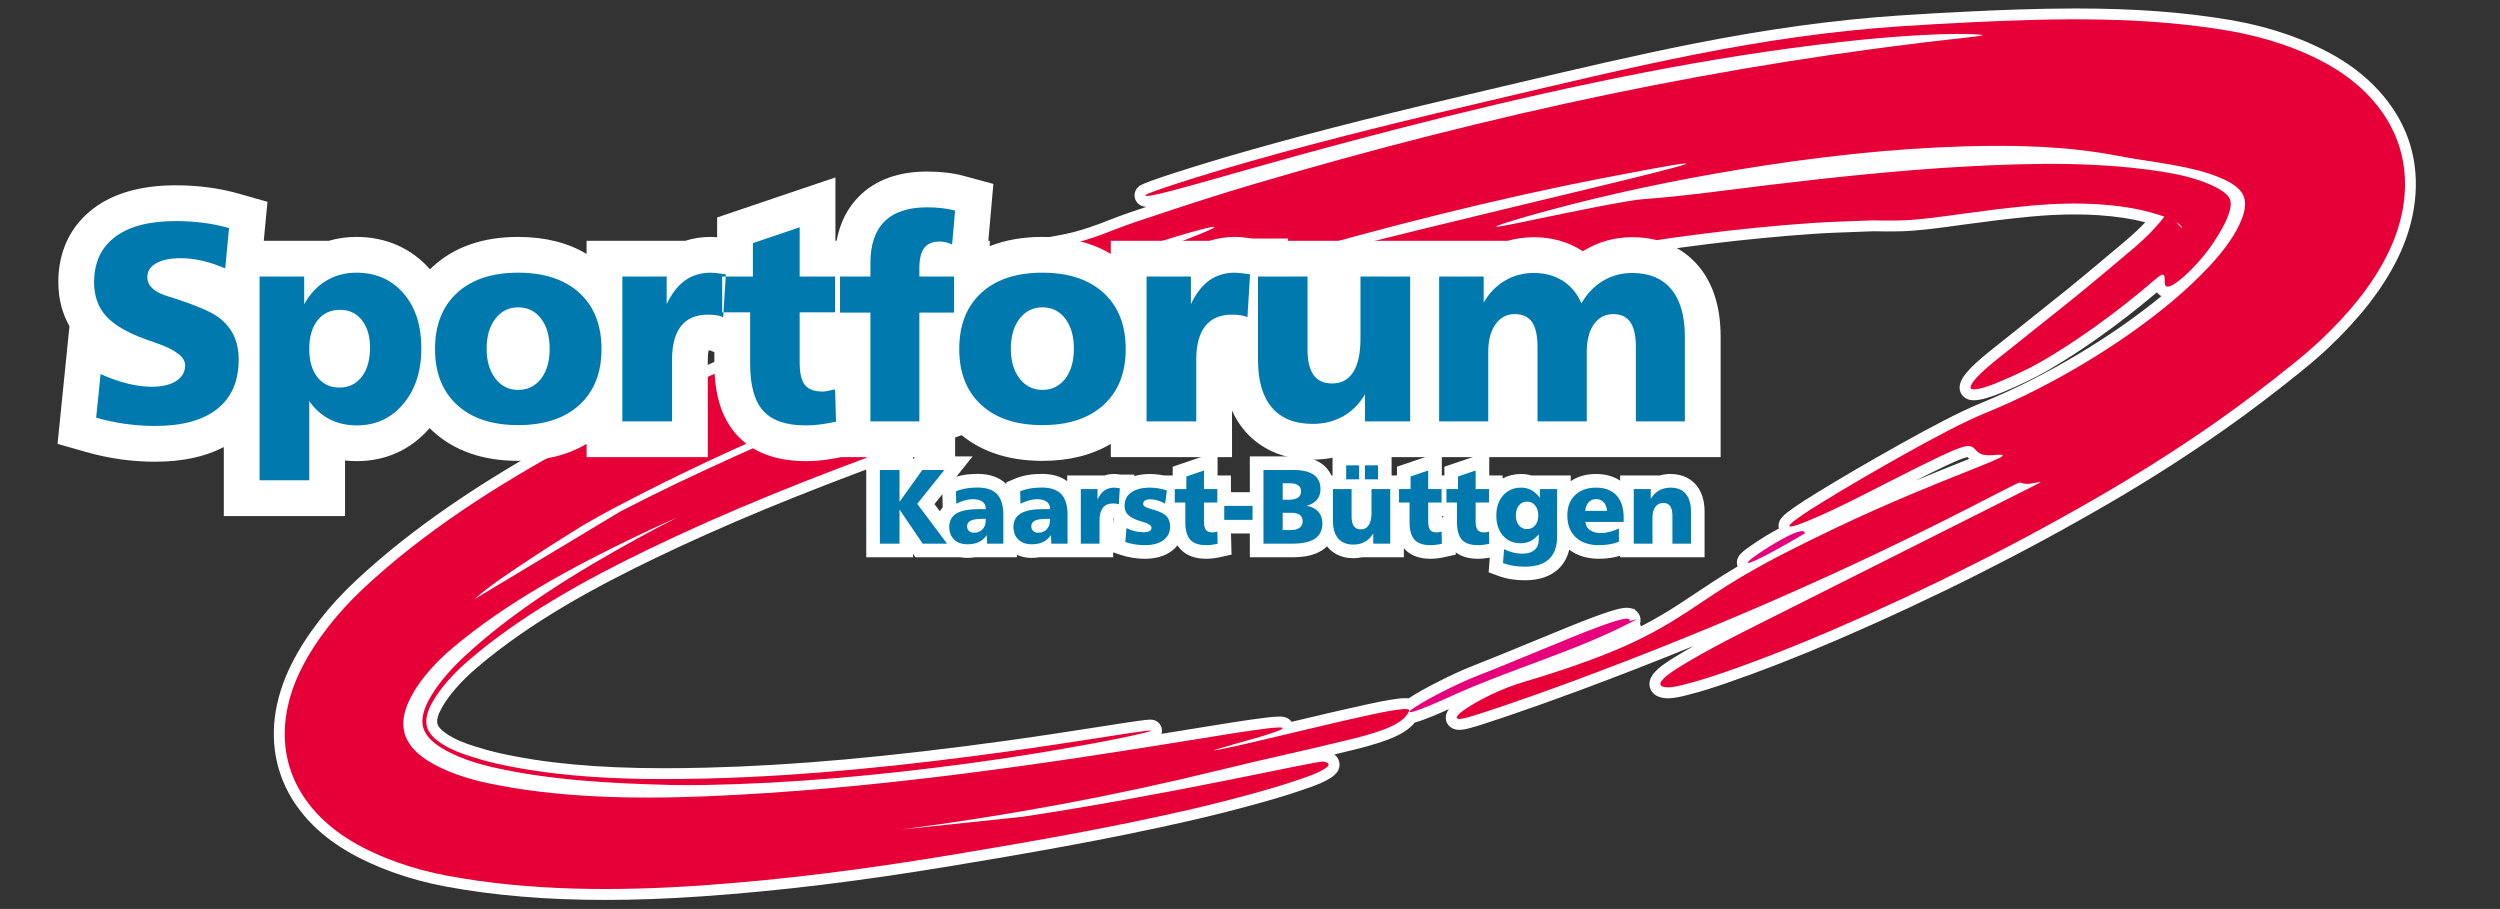
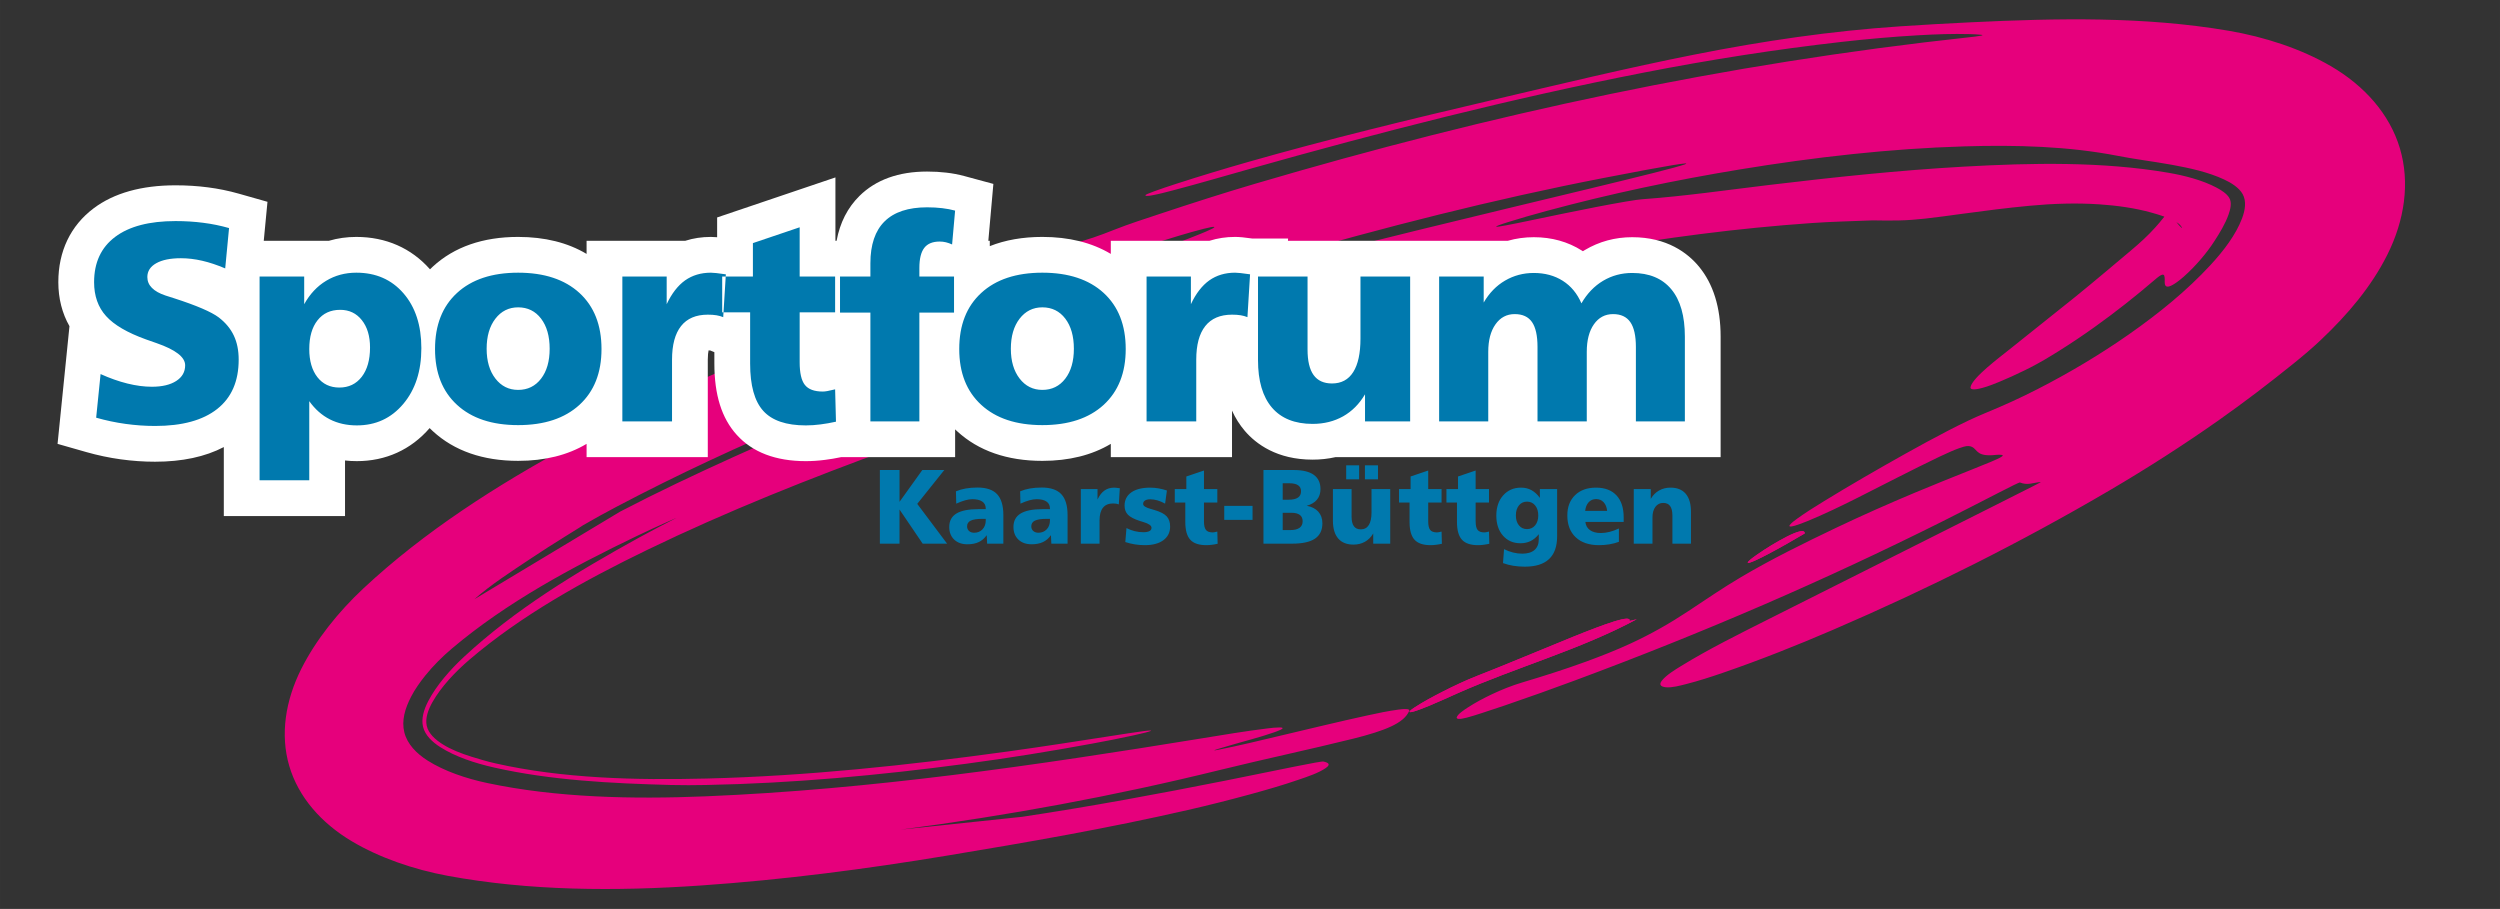
<svg xmlns="http://www.w3.org/2000/svg" xmlns:ns1="http://www.serif.com/" width="65535" height="23827" viewBox="0 0 3119 1134" version="1.1" xml:space="preserve" style="fill-rule:evenodd;clip-rule:evenodd;stroke-linejoin:round;stroke-miterlimit:2;">
  <rect x="0" y="0" width="3119" height="1134" fill="#333333" stroke="none" />
  <g id="Page-1" ns1:id="Page 1">
    <path d="M1130.53,410.485c0.045,-0.006 0.081,-0.007 0.1,-0.01c1.537,-0.234 3.199,-0.796 4.658,-1.256c7.101,-2.236 14.119,-4.762 21.102,-7.249c24.077,-8.58 48.067,-17.346 72.119,-25.924c41.249,-14.716 82.667,-28.883 124.021,-43.22c39.505,-13.698 79.137,-27.036 119.205,-38.997c9.887,-2.95 19.839,-5.814 29.812,-8.331c2.776,-0.702 5.579,-1.371 8.359,-1.91c1.384,-0.271 2.992,-0.604 4.351,-0.574c0.516,0.012 1.12,0.12 0.617,0.654c-0.631,0.673 -1.957,1.329 -2.843,1.78c-4.775,2.433 -9.913,4.518 -14.938,6.558c-19.492,7.908 -39.304,15.291 -59.057,22.661c-57.381,21.416 -114.89,42.64 -172.489,63.599c-26.148,9.514 -52.376,18.96 -78.805,27.789c-9.983,3.335 -20.064,6.575 -30.22,9.471c-6.954,1.983 -14.21,3.983 -21.369,5.069c-2.049,0.312 -4.704,0.418 -6.035,-0.948c-1.015,-1.043 -0.95,-2.635 -0.666,-3.965c0.307,-1.435 0.93,-2.857 1.586,-4.209c0.159,-0.328 0.332,-0.663 0.492,-0.988m-403.534,245.065c13.859,-8.079 28.081,-15.89 42.306,-23.388c152.088,-80.17 311.526,-144.71 475.47,-201.612c34.131,-11.845 68.679,-22.988 103.228,-33.542c18.753,-5.729 37.905,-11.75 56.996,-16.095c1.495,-0.341 3.176,-0.724 4.675,-0.789c0.167,-0.008 0.633,-0.02 0.69,0.143c0.054,0.156 -0.306,0.42 -0.46,0.521c-1.309,0.863 -3.015,1.565 -4.513,2.212c-3.131,1.354 -6.345,2.631 -9.559,3.874c-31.206,12.064 -62.857,23.358 -94.293,34.978c-21.327,7.881 -42.83,15.318 -64.515,22.347c-19.078,6.183 -38.287,12.075 -57.455,18.098c-19.329,6.075 -38.616,12.334 -57.692,19.186c-21.999,7.901 -43.491,16.618 -64.837,25.998c-95.608,42.013 -191.069,82.782 -283.342,130.8l-181.984,109.404c20.402,-18.108 47.09,-35.21 70.282,-50.698c14.109,-9.422 28.488,-18.564 42.907,-27.566c4.981,-3.111 9.971,-6.195 14.929,-9.28c1.578,-0.98 3.174,-1.981 4.713,-2.962c0.83,-0.528 1.695,-1.064 2.454,-1.629m865.474,-333.205c134.274,-38.744 270.515,-73.587 407.5,-100.167c339.931,-65.956 -249.869,64.437 -404.579,110.036c-18.537,5.462 -36.971,11.091 -55.46,16.661c-4.812,1.448 -9.671,2.836 -14.586,3.983c-3.059,0.714 -6.266,1.39 -9.399,1.706c-3.289,0.332 -6.282,0.34 -9.165,-0.766c-2.128,-0.818 -3.685,-1.638 -6.195,-1.817c-1.822,-0.13 -3.823,0.107 -5.681,0.414c-3.136,0.52 -6.291,1.341 -9.375,2.227l106.94,-32.277Zm1118.38,-71.859l0.008,-0.158c0.003,0.034 -0.002,0.097 -0.008,0.158m4.359,26.551c2.322,1.447 4.225,2.982 5.443,4.582c4.479,5.887 -0.726,1.585 -5.443,-4.582m-682.277,497.689c3.014,-0.709 6.07,-1.424 9.107,-2.144c-70.556,37.912 -150.118,59.739 -223.583,92.345c-12.024,5.335 -23.864,10.863 -36.05,15.871c-3.797,1.559 -7.62,3.069 -11.454,4.471c-1.415,0.516 -2.829,1.018 -4.236,1.481c-1.098,0.359 -2.2,0.706 -3.304,1.011c-0.81,0.225 -1.614,0.427 -2.413,0.577c-0.517,0.097 -1.086,0.183 -1.573,0.167c-0.603,-0.025 -1.094,-0.219 -0.8,-0.783c0.927,-1.789 4.62,-4.074 6.45,-5.267c10.894,-7.12 22.797,-13.424 34.54,-19.426c14.119,-7.218 28.567,-14.059 43.478,-19.898c39.902,-15.629 79.285,-32.408 119.001,-48.49c9.531,-3.857 19.129,-7.655 28.774,-11.287c7.615,-2.869 15.314,-5.665 23.123,-8.089c2.837,-0.878 5.723,-1.707 8.636,-2.376c2.001,-0.46 4.2,-0.924 6.253,-1.005c2.419,-0.094 4.951,0.251 4.051,2.842m218.658,-109.204c-15.055,8.909 -30.293,17.653 -45.852,25.849c-4.453,2.343 -8.974,4.639 -13.529,6.784c-1.557,0.731 -3.129,1.444 -4.693,2.103c-1.131,0.477 -2.282,0.946 -3.424,1.337c-0.74,0.256 -1.502,0.496 -2.244,0.632c-0.326,0.059 -0.903,0.134 -1.149,-0.005c-0.593,-0.337 0.315,-1.347 0.627,-1.685c2.811,-3.038 6.908,-5.855 10.436,-8.319c11.846,-8.274 24.406,-15.972 37.5,-22.72c2.824,-1.455 5.764,-2.826 8.728,-4.056c1.231,-0.511 2.51,-1.003 3.793,-1.436c1.067,-0.359 2.176,-0.702 3.297,-0.955c1.492,-0.334 3.35,-0.657 4.77,-0.213c1.306,0.406 1.703,1.327 1.752,2.482c0.002,0.068 -0,0.119 -0.012,0.202m85.139,-390.556c10.746,0.218 21.515,0.316 32.302,0.086c10.85,-0.232 21.793,-1.106 32.715,-2.296c14.94,-1.628 29.903,-3.757 44.86,-5.794c28.64,-3.901 57.326,-7.602 86.029,-10.282c29.029,-2.713 58.057,-3.63 86.574,-1.729c22.061,1.471 44.121,4.571 64.664,10.248c4.188,1.158 10.289,2.887 16.399,5.067c-3.795,5.012 -7.979,9.771 -11.555,13.752c-9.037,10.071 -19.361,19.442 -30.004,28.387c-23.271,19.561 -46.412,39.173 -70.1,58.379c-27.15,22.014 -54.869,43.538 -82.019,65.53c-10.744,8.703 -45.783,34.58 -48.147,46.607c-1.058,5.4 12.428,1.681 15.092,0.949c7.072,-1.947 14.143,-4.733 20.912,-7.51c10.463,-4.296 20.705,-9.066 30.852,-13.993c2.217,-1.075 4.447,-2.162 6.666,-3.288c12.402,-6.292 24.324,-13.435 35.988,-20.739c15.383,-9.632 30.486,-19.744 45.133,-30.202c26.498,-18.92 51.578,-38.747 75.881,-59.617c0.855,-0.736 1.732,-1.473 2.631,-2.182c0.697,-0.552 1.435,-1.116 2.185,-1.635c0.561,-0.388 1.176,-0.786 1.795,-1.131c0.432,-0.237 0.945,-0.51 1.445,-0.67c1.512,-0.484 2.608,-0.272 3.088,1.009c1.147,3.052 0.215,6.98 0.746,10.265c0.217,1.351 0.778,2.817 2.422,3.325c0.817,0.253 1.938,0.11 2.838,-0.125c1.496,-0.39 2.985,-1.105 4.332,-1.843c2.129,-1.165 4.153,-2.542 6.082,-3.956c2.778,-2.036 5.451,-4.231 7.996,-6.477c7.852,-6.929 14.963,-14.363 21.573,-22.093c6.105,-7.138 11.695,-14.585 16.644,-22.248c6.822,-10.554 13.49,-21.543 17.522,-32.848c2.351,-6.596 4.511,-14.986 1.011,-20.985c-3.121,-5.353 -10.183,-9.799 -15.988,-12.873c-17.406,-9.213 -39.615,-15.022 -60.285,-18.559c-81.947,-14.028 -169.834,-12.385 -255.549,-7.549c-80.41,4.536 -161.004,13.115 -241.437,22.729c-52.813,6.313 -106.112,14.107 -158.892,17.884c-2.719,0.195 -5.416,0.549 -8.102,0.931c-4.296,0.611 -8.598,1.308 -12.846,2.031c-11.953,2.028 -23.89,4.251 -35.774,6.555c-27.672,5.366 -55.272,11.146 -82.846,16.899c-10.185,2.126 -20.369,4.265 -30.559,6.185c-2.983,0.56 -5.994,1.105 -8.969,1.502c-0.82,0.11 -1.664,0.209 -2.458,0.223c-0.218,0.005 -0.875,0.015 -0.935,-0.174c-0.066,-0.203 0.559,-0.53 0.719,-0.613c0.775,-0.408 1.649,-0.758 2.498,-1.082c3.543,-1.354 7.216,-2.54 10.863,-3.688c16.139,-5.087 32.532,-9.744 48.888,-14.169c79.695,-21.559 160.549,-38.547 241.731,-51.877c92.738,-15.227 186.533,-25.89 279.346,-28.661c64.683,-1.934 129.732,-0.171 191.099,11.755c9.971,1.937 20.022,3.604 30.18,5.162c12.432,1.907 24.932,3.755 37.277,5.997c22.698,4.122 45.641,9.124 65.555,18.395c9.012,4.193 18.598,10.181 23.098,18.157c5.035,8.924 3.066,20.265 -0.621,30.133c-7.756,20.756 -23.393,41.052 -39.635,58.629c-29.447,31.87 -64.492,60.328 -101.479,86.207c-36.062,25.235 -74.343,48.051 -114.222,68.48c-21.164,10.841 -42.881,20.721 -65.018,29.782c-7.316,2.994 -14.5,6.229 -21.594,9.594c-8.218,3.901 -16.351,7.972 -24.392,12.129c-18.153,9.384 -36.092,19.15 -53.844,29.086c-34.52,19.319 -68.805,39.088 -102.326,59.681c-11.074,6.804 -22.209,13.766 -32.633,21.281c-2.779,2.001 -5.744,4.178 -8.061,6.558c-0.638,0.657 -2.4,2.451 -1.158,3.08c0.541,0.274 1.66,0.147 2.321,0.05c1.466,-0.213 2.972,-0.622 4.431,-1.048c2.231,-0.655 4.442,-1.426 6.651,-2.229c2.996,-1.093 6.025,-2.274 8.99,-3.498c20.963,-8.656 41.379,-18.534 61.525,-28.637c34.418,-17.264 68.526,-35.2 103.352,-51.824c4.49,-2.141 9.072,-4.245 13.668,-6.228c3.31,-1.427 6.695,-2.839 10.134,-4.05c3.137,-1.103 8.821,-3.134 12.157,-2.782c11.685,1.232 6.506,12.592 28.89,11.462c3.938,-0.199 8.53,-1.025 12.37,-0.392c0.519,0.085 1.337,0.303 1.181,0.907c-0.066,0.258 -0.369,0.559 -0.588,0.75c-0.398,0.347 -0.886,0.674 -1.34,0.951c-0.671,0.414 -1.388,0.798 -2.084,1.157c-0.921,0.476 -1.857,0.934 -2.793,1.369c-2.533,1.181 -5.082,2.287 -7.648,3.371c-7.611,3.207 -15.299,6.276 -22.957,9.329c-24.072,9.605 -48.127,19.214 -71.986,29.21c-33.244,13.928 -66.202,28.504 -98.592,43.953c-40.235,19.19 -80.404,38.975 -118.434,61.427c-22.868,13.499 -44.33,28.278 -66.272,42.786c-22.801,15.077 -45.997,28.242 -71.261,39.945c-18.156,8.411 -37.016,15.844 -55.873,22.727c-26.138,9.54 -52.628,17.955 -79.297,25.914c-3.276,0.977 -6.514,2.018 -9.725,3.131c-3.257,1.127 -6.488,2.323 -9.671,3.576c-6.316,2.485 -12.55,5.156 -18.627,8.046c-10.489,4.985 -20.858,10.454 -30.403,16.721c-3.972,2.606 -12.157,7.852 -13.576,11.981c-0.509,1.486 0.986,1.996 2.453,2.115c1.268,0.102 2.737,-0.08 4.051,-0.287c2.031,-0.32 4.098,-0.793 6.127,-1.331c5.922,-1.57 11.809,-3.458 17.675,-5.334c9.903,-3.166 19.778,-6.469 29.643,-9.835c29.354,-10.022 58.6,-20.464 87.678,-31.261c79.655,-29.577 158.451,-61.128 236.205,-94.795c74.614,-32.307 148.078,-66.59 220.494,-102.746c23.655,-11.812 47.131,-23.932 70.641,-36.012c6.625,-3.404 13.264,-6.834 19.992,-10.111c1.803,-0.876 3.635,-1.762 5.498,-2.548c0.49,-0.204 1.004,-0.421 1.535,-0.584c0.149,-0.046 0.532,-0.171 0.702,-0.103c9.382,3.836 15.916,0.337 25.625,-0.601c0.035,-0.005 0.146,0.019 0.121,0.095c-0.028,0.081 -0.174,0.192 -0.25,0.246c-0.213,0.157 -0.432,0.291 -0.645,0.417c-0.361,0.212 -0.726,0.416 -1.08,0.608c-3.053,1.65 -6.187,3.217 -9.279,4.78c-16.414,8.311 -32.852,16.562 -49.264,24.834c-93.172,46.963 -186.543,93.625 -279.709,140.545c-36.496,18.376 -73.844,36.86 -108.323,58.036c-7.839,4.815 -18.64,11.399 -24.012,18.264c-3.978,5.082 -1.304,7.525 4.849,8.24c7.295,0.848 18.048,-2.078 25.325,-3.931c15.45,-3.931 30.828,-8.894 45.917,-14.084c46.537,-16.011 92.521,-34.301 137.562,-53.7c119.446,-51.441 234.6,-109.184 345.405,-174.201c46.576,-27.328 92.095,-56.573 135.74,-87.274c32.32,-22.738 63.338,-46.525 93.75,-71.051c11.492,-9.267 22.787,-18.86 33.363,-28.844c34.315,-32.388 63.342,-67 83.053,-106.27c21.812,-43.457 28.555,-90.363 15.771,-133.109c-12.771,-42.702 -44.271,-78.141 -86.402,-102.606c-36.83,-21.388 -81.974,-36.278 -127.33,-44.005c-104.961,-17.884 -212.635,-15.748 -322.168,-10.496c-29.109,1.396 -58.326,3.052 -87.434,4.997c-85.908,5.734 -170.449,18.174 -255.695,35.047c-85.168,16.855 -169.652,37.335 -254.235,57.155c-102.047,23.912 -202.977,48.291 -303.899,77.096c-30.173,8.614 -60.216,17.706 -90.071,27.373c-9.106,2.948 -18.189,5.969 -27.192,9.263c-2.531,0.923 -5.076,1.885 -7.567,2.968c-0.686,0.299 -1.399,0.62 -2.078,1.002c-0.215,0.12 -0.763,0.413 -0.867,0.656c-0.374,0.874 0.78,0.998 1.552,1.023c2.017,0.071 4.339,-0.337 6.338,-0.701c8.67,-1.571 17.352,-3.838 25.86,-6.081c32.32,-8.519 64.378,-17.893 96.542,-26.972c162.864,-45.968 325.559,-87.729 491.459,-120.124c81.895,-15.994 164.516,-28.975 247.002,-38.309c31.668,-3.584 63.482,-6.418 95.152,-8.233c21.494,-1.231 43.104,-2.059 64.42,-1.456c4.811,0.136 9.69,0.37 14.446,0.871c0.371,0.037 0.82,0.089 1.187,0.207c0.063,0.02 0.373,0.128 0.271,0.26c-0.251,0.331 -1.722,0.583 -2.095,0.655c-4.608,0.883 -9.395,1.385 -13.996,1.884c-305.149,32.946 -595.567,95.533 -892.271,183.07c-39.466,11.643 -78.774,24.304 -117.822,37.277c-19.135,6.357 -38.787,12.617 -57.522,20.053c-8.616,3.417 -17.256,6.736 -26.103,9.687c-6.991,2.33 -14.113,4.481 -21.295,6.296c-11.939,3.015 -23.878,5.104 -35.973,7.262c-7.67,1.37 -15.53,3.764 -23.05,5.957c-14.076,4.103 -28.093,8.55 -42.042,13.126c-44.489,14.596 -88.729,30.288 -132.44,46.906c-135.995,51.702 -268.472,109.915 -395.2,178.451c-94.249,50.974 -184.609,109.046 -259.964,179.394c-31.69,29.584 -59.693,64.681 -77.706,100.565c-19.814,39.466 -26.477,81.992 -15.07,120.975c11.414,39.004 39.912,71.376 78.008,94.066c34.533,20.566 77.19,35.299 119.913,43.189c101.815,18.806 208.854,19.419 316.095,12.01c102.561,-7.087 204.41,-20.298 306.581,-37.217c100.907,-16.709 200.596,-34.022 300.664,-56.963c26.132,-5.992 52.248,-12.592 78.099,-19.658c20.256,-5.537 40.539,-11.394 60.363,-18.237c10.578,-3.651 24.337,-8.116 33.372,-14.361c6.686,-4.619 3.448,-6.826 -2.788,-8.154c-0.864,-0.183 -2.505,0.118 -3.424,0.241c-2.432,0.326 -4.884,0.745 -7.317,1.183c-8.429,1.509 -16.85,3.19 -25.268,4.886c-28.581,5.75 -57.15,11.675 -85.765,17.364c-84.404,16.78 -169.182,32.495 -254.079,45.255l-151.679,16.004c133.169,-17.438 264.832,-41.542 398.446,-74.439c55.442,-13.652 111.273,-25.389 166.609,-39.13c8.938,-2.221 17.877,-4.678 26.629,-7.471c6.955,-2.222 13.921,-4.711 20.509,-7.816c5.123,-2.413 10.148,-5.266 14.322,-8.833c3.572,-3.05 6.405,-6.604 8.058,-10.537c0.664,-1.58 -1.457,-1.978 -2.797,-2.113c-3.313,-0.334 -7.149,0.131 -10.495,0.567c-12.891,1.679 -25.846,4.446 -38.583,7.224c-36.457,7.95 -72.785,16.825 -109.15,25.406c-25.864,6.104 -51.917,12.578 -77.987,17.65c-1.011,0.197 -2.054,0.38 -3.097,0.513c-0.246,0.035 -0.523,0.064 -0.786,0.065c-0.04,0.001 -0.263,0.001 -0.251,-0.073c0.014,-0.08 0.268,-0.191 0.312,-0.211c0.302,-0.143 0.608,-0.26 0.894,-0.364c1.206,-0.436 2.419,-0.822 3.612,-1.189c13.919,-4.279 28.01,-8.094 41.988,-12.066c9.382,-2.668 18.811,-5.418 27.986,-8.651c2.39,-0.84 4.81,-1.745 7.075,-2.79c0.894,-0.41 2.534,-1.153 3.095,-1.868c1.157,-1.472 -3.08,-1.362 -3.862,-1.358c-4.601,0.01 -9.486,0.558 -14.132,1.123c-28.178,3.421 -56.4,8.216 -84.522,12.793c-205.754,33.486 -410.937,63.546 -617.26,72.029c-91.408,3.759 -186.213,1.682 -272.239,-16.585c-26.252,-5.574 -53.621,-14.761 -74.629,-28.126c-13.721,-8.732 -25.259,-20.461 -28.91,-35.169c-3.665,-14.755 0.95,-29.938 8.455,-44.443c4.703,-9.093 10.984,-17.998 17.647,-26.303c9.57,-11.935 21.349,-23.714 33.478,-33.957c67.788,-57.243 148.803,-100.952 231.281,-140.606c12.091,-5.811 24.352,-11.424 36.594,-16.919c3.154,-1.414 6.305,-2.819 9.448,-4.18c0.684,-0.294 1.381,-0.602 2.047,-0.866c0.075,-0.03 0.153,-0.06 0.213,-0.08c0.022,-0.006 0.04,-0.014 0.061,-0.021c0.006,-0.002 0.025,-0.007 0.028,-0.008l0.004,0.002c-0,-0 -0.005,0.006 -0.008,0.007c-0.006,0.003 -0,0.003 -0.011,0.009c-0.012,0.006 -0.008,0.007 -0.023,0.014c-0.034,0.019 -0.097,0.055 -0.167,0.088c-15.55,7.961 -31.124,16.028 -46.401,24.441c-78.287,43.113 -154.65,89.696 -217.934,148.403c-17.477,16.212 -34.54,35.684 -44.826,55.405c-5.3,10.165 -9.071,21.831 -6.522,32.215c2.596,10.556 11.553,18.92 21.308,25.173c18.91,12.118 43.591,20.198 67.116,25.523c70.823,16.033 145.975,19.825 220.937,21.831c14.475,0.384 29.176,0.277 43.738,0.001c107.988,-2.039 216.017,-12.038 324.329,-26.492c52.616,-7.022 105.274,-15.508 157.624,-25.176c16.966,-3.133 33.974,-6.457 50.838,-10.131c5.061,-1.104 10.121,-2.245 15.119,-3.532c1.527,-0.393 3.083,-0.814 4.568,-1.275c0.801,-0.248 1.716,-0.524 2.427,-0.911c0.256,-0.142 0.43,-0.311 0.106,-0.396c-0.464,-0.122 -1.195,-0.073 -1.712,-0.041c-2.84,0.158 -5.756,0.548 -8.608,0.927c-11.999,1.593 -24.019,3.5 -36.019,5.367c-43.877,6.826 -87.81,13.713 -131.771,19.785c-125.404,17.318 -251.322,30.732 -376.514,33.827c-88.663,2.193 -179.67,-0.045 -262.902,-18.869c-10.299,-2.329 -20.441,-5.294 -30.335,-8.415c-12.609,-3.977 -25.141,-8.73 -35.736,-15.438c-9.081,-5.747 -17.729,-13.187 -19.917,-23.102c-2.105,-9.545 1.979,-20.398 7.151,-29.546c10.678,-18.881 28.077,-37.426 45.729,-52.565c64.746,-55.527 143.258,-99.09 222.614,-137.517c99.295,-48.084 202.993,-89.259 307.249,-127.262c164.559,-59.986 331.214,-112.245 500.003,-159.699c33.057,-9.295 66.365,-18.477 99.665,-26.948c181.048,-46.053 360.915,-80.775 545.371,-93.659c25.647,-1.792 51.031,-2.337 76.567,-3.347" style="fill:#e6007c;fill-rule:nonzero;" />
-     <path d="M2724.38,251.802l-16.073,-1.17l1.82,-0.217l-9.023,-0.878l23.253,-0.812c0.177,1.493 0.061,2.685 0.023,3.077m-1591.58,182.579c-6.855,0 -11.076,-2.856 -13.41,-5.252c-2.364,-2.429 -6.044,-7.764 -4.221,-16.288c0.622,-2.92 1.744,-5.44 2.652,-7.308c0.107,-0.222 0.231,-0.47 0.355,-0.717l0.16,-0.318l3.232,-6.587l7.076,-0.884c0.488,-0.108 1.398,-0.397 2.019,-0.595l0.543,-0.172c6.301,-1.985 12.739,-4.279 18.966,-6.498l1.664,-0.593c12.22,-4.354 24.637,-8.836 36.645,-13.171c11.615,-4.193 23.627,-8.529 35.466,-12.751c31.417,-11.208 63.425,-22.269 94.379,-32.966c9.92,-3.428 19.84,-6.856 29.756,-10.294c35.129,-12.181 76.831,-26.361 119.77,-39.179c8.29,-2.474 19.233,-5.673 30.373,-8.485c2.452,-0.621 5.708,-1.418 9.098,-2.075l0.199,-0.039c1.687,-0.331 3.997,-0.785 6.563,-0.785c0.161,0 0.32,0.002 0.479,0.005c7.023,0.159 11.332,4.537 13.024,8.581c2.109,5.042 1.001,10.92 -2.822,14.977c-2.031,2.167 -4.387,3.461 -6.434,4.503l-0.127,0.064c-5.287,2.695 -10.719,4.899 -15.973,7.032c-19.428,7.882 -39.354,15.316 -58.624,22.506l-0.818,0.305c-59.273,22.122 -117.342,43.533 -172.593,63.638c-23.857,8.68 -51.615,18.71 -79.145,27.908c-12.26,4.095 -21.759,7.071 -30.799,9.65c-7.349,2.095 -15.182,4.242 -23.058,5.436c-1.553,0.236 -2.992,0.352 -4.395,0.352m-534.085,324.949l-16.021,-21.807c18.659,-16.561 42.364,-32.305 63.279,-46.196c2.865,-1.902 5.697,-3.783 8.478,-5.64c12.341,-8.241 26.086,-17.072 43.257,-27.793c2.998,-1.872 6.002,-3.737 8.999,-5.596l5.946,-3.694c1.543,-0.958 3.095,-1.931 4.591,-2.884l0.341,-0.217c0.492,-0.312 1.05,-0.666 1.312,-0.86l0.607,-0.451l0.653,-0.381c13.101,-7.638 27.505,-15.602 42.813,-23.67c137.343,-72.398 293.486,-138.612 477.35,-202.428c32.651,-11.332 66.577,-22.355 103.713,-33.701l5.22,-1.597c17.17,-5.26 34.923,-10.698 52.731,-14.752c1.846,-0.421 4.374,-0.996 7.099,-1.115c0.163,-0.007 0.437,-0.017 0.747,-0.017c6.174,0 11.425,3.649 13.377,9.297c2.134,6.066 -0.225,12.665 -5.896,16.351c-2.126,1.403 -4.355,2.36 -6.145,3.128l-0.391,0.168c-3.629,1.57 -7.273,3.001 -10.041,4.072c-21.883,8.46 -44.29,16.655 -65.958,24.58c-9.516,3.481 -19.03,6.96 -28.525,10.47c-21.143,7.812 -43.023,15.392 -65.036,22.528c-13.388,4.339 -27.031,8.594 -40.225,12.71c-5.783,1.804 -11.567,3.608 -17.347,5.425c-15.795,4.963 -36.568,11.611 -57.173,19.011c-20.603,7.4 -41.525,15.79 -63.962,25.65c-11.484,5.046 -22.965,10.074 -34.439,15.099c-82.127,35.968 -167.048,73.159 -247.729,115.123l-181.625,109.187Zm2123.57,-488.501l-0,0.802l1,-0.765c-0.324,-0.024 -0.657,-0.037 -1,-0.037m-11.874,7.078c-0.29,0.536 -0.535,1.074 -0.74,1.611l1.223,-1.346l-0.483,-0.265Zm-1.186,3.002c-0.565,2.167 -0.527,4.264 -0.182,6.036l4.546,-7.295l-2.382,-1.306l-0.094,0.125c-0.622,0.822 -1.252,1.636 -1.888,2.44m-254.667,289.274c-1.82,0.407 -4.771,1.445 -5.863,1.831l-0.193,0.067c-3.155,1.112 -6.318,2.44 -9.265,3.71c-4.118,1.777 -8.436,3.744 -13.199,6.015c-12.125,5.787 -24.287,11.799 -36.359,17.862c22.734,-9.455 45.867,-18.684 66.467,-26.904c0.215,-0.085 0.429,-0.171 0.644,-0.257c-0.632,-0.621 -1.23,-1.246 -1.806,-1.867c-0.131,-0.142 -0.281,-0.302 -0.426,-0.457m-117.693,-281.624c-6.8,0.268 -13.59,0.504 -20.378,0.739c-18.144,0.629 -36.906,1.28 -55.369,2.57c-165.799,11.58 -338.332,41.219 -542.968,93.272c-35.253,8.968 -69.998,18.611 -99.337,26.86c-181.759,51.1 -344.992,103.235 -499.028,159.385c-122.199,44.543 -219.427,84.811 -305.98,126.725c-65.849,31.887 -150.329,76.117 -219.691,135.602c-18.87,16.184 -34.051,33.565 -42.746,48.94c-4.688,8.291 -6.716,15.37 -5.711,19.93c0.977,4.427 5.66,9.322 13.915,14.546c8.038,5.09 18.078,9.395 32.558,13.962c11.678,3.684 20.698,6.188 29.245,8.121c57.984,13.113 124.009,19.221 207.787,19.221c16.257,0 33.195,-0.224 51.781,-0.684c108.811,-2.689 227.966,-13.399 374.991,-33.703c41.144,-5.682 82.988,-12.194 123.453,-18.492l11.911,-1.855c10.629,-1.657 21.621,-3.371 32.497,-4.814l0.121,-0.017c3.05,-0.405 6.204,-0.824 9.524,-1.007c0.454,-0.029 1.06,-0.058 1.65,-0.058c1.528,0 2.924,0.171 4.268,0.524c5.498,1.443 9.506,5.989 10.204,11.58c0.242,1.937 0.064,3.854 -0.482,5.648c15.594,-2.496 31.003,-4.989 46.204,-7.464l10.862,-1.773c24.276,-3.973 49.378,-8.081 74.205,-11.097c5.035,-0.611 10.397,-1.209 15.739,-1.222l0.546,-0.003c6.866,0 11.807,2.218 14.718,6.601c2.963,-0.704 5.927,-1.409 8.89,-2.114c27.209,-6.476 55.344,-13.171 83.154,-19.236c13.993,-3.052 26.641,-5.717 39.722,-7.422c3.083,-0.402 6.382,-0.794 9.805,-0.794c1.326,0 2.607,0.061 3.809,0.182c0.205,0.021 0.408,0.044 0.608,0.069l0.322,-0.209c11.449,-7.484 23.962,-14.104 35.778,-20.143c16.793,-8.584 30.999,-15.083 44.707,-20.45c24.639,-9.652 49.551,-19.938 73.642,-29.885c14.796,-6.109 30.095,-12.426 45.212,-18.548c11.073,-4.48 20.316,-8.105 29.087,-11.409c6.977,-2.628 15.273,-5.678 23.884,-8.35c3.694,-1.143 6.749,-1.982 9.622,-2.641c2.707,-0.622 5.643,-1.216 8.756,-1.339c0.403,-0.016 0.801,-0.025 1.196,-0.025c3.144,0 5.711,0.57 7.8,1.449c0.521,-0.124 1.042,-0.247 1.562,-0.37l0.551,1.449c2.034,1.241 3.473,2.769 4.471,4.174c2.709,3.807 3.471,8.586 2.146,13.245l1.211,3.188c17.243,-8.846 34.105,-18.745 51.113,-29.99c4.597,-3.04 9.172,-6.092 13.745,-9.141c17.075,-11.386 34.731,-23.161 53.115,-34.012c0.847,-0.5 1.691,-0.996 2.54,-1.494c-0.326,-0.877 -0.565,-1.793 -0.713,-2.74c-0.492,-3.169 -0.15,-7.951 4.272,-12.731c3.695,-3.994 8.418,-7.292 12.214,-9.942l0.414,-0.289c11.573,-8.083 23.429,-15.368 35.297,-21.689c-0.073,-0.313 -0.136,-0.629 -0.19,-0.948c-0.839,-5.025 0.917,-9.818 5.221,-14.245c3.051,-3.136 6.553,-5.737 9.88,-8.133c11.038,-7.956 22.582,-15.149 33.462,-21.832c30.293,-18.61 62.959,-37.662 102.804,-59.962c19.816,-11.092 37.559,-20.675 54.239,-29.299c8.905,-4.603 17.019,-8.637 24.806,-12.334c8.044,-3.815 15.328,-7.051 22.274,-9.894c22.346,-9.146 43.869,-19.004 63.97,-29.3c39.964,-20.473 77.858,-43.189 112.627,-67.519c17.577,-12.299 33.614,-24.422 48.265,-36.5c-2.246,-1.134 -4.171,-2.746 -5.687,-4.734c-23.234,19.652 -46.191,37.534 -69.962,54.507c-14.88,10.625 -30.295,20.94 -45.817,30.661c-9.958,6.235 -23.169,14.295 -37.053,21.339c-2.36,1.198 -4.694,2.335 -6.884,3.396c-12.486,6.064 -22.24,10.486 -31.62,14.337c-6.658,2.732 -14.43,5.83 -22.468,8.041c-5.917,1.627 -10.659,2.416 -14.512,2.416c-7.722,0 -12.055,-3.295 -14.33,-6.06c-2.948,-3.581 -4.109,-8.326 -3.189,-13.02c2.53,-12.871 18.593,-27.55 47.351,-50.136c2.217,-1.741 4.125,-3.239 5.577,-4.415c13.462,-10.905 27.264,-21.853 40.611,-32.441c13.626,-10.81 27.717,-21.988 41.404,-33.085c19.888,-16.126 39.773,-32.862 59.003,-49.047l10.911,-9.179c10.949,-9.203 19.449,-17.129 26.496,-24.718c-17.028,-4.386 -36.571,-7.336 -58.161,-8.776c-9.706,-0.647 -19.851,-0.976 -30.152,-0.976c-17.008,0 -35.261,0.9 -54.254,2.676c-29.204,2.727 -58.332,6.522 -85.46,10.216l-6.939,0.95c-12.522,1.717 -25.47,3.492 -38.282,4.888c-12.66,1.38 -23.747,2.157 -33.896,2.374c-9.503,0.203 -19.504,0.183 -32.466,-0.078m149.619,-248.377l2,6.297l-4.34,5.704c-3.366,4.422 -8.204,5.327 -10.271,5.713c-4.998,0.959 -9.853,1.485 -14.55,1.993l-0.582,0.063c-287.596,31.051 -578.68,90.778 -889.89,182.595c-34.075,10.052 -71.374,21.853 -117.383,37.138c-2.941,0.977 -5.896,1.953 -8.857,2.93c-15.952,5.266 -32.446,10.71 -47.936,16.858c-7.862,3.118 -17.192,6.737 -26.815,9.947c-7.969,2.656 -15.251,4.808 -22.269,6.581c-11.895,3.004 -23.825,5.131 -35.362,7.188l-1.552,0.277c-6.209,1.108 -12.94,3.079 -19.449,4.985l-2.185,0.639c-12.264,3.576 -25.486,7.704 -41.609,12.993c-43.691,14.335 -88.051,30.045 -131.847,46.695c-147.212,55.967 -275.948,114.095 -393.564,177.703c-107.424,58.098 -191.54,116.118 -257.156,177.374c-31.891,29.773 -58.468,64.126 -74.834,96.728c-19.29,38.422 -24.191,76.826 -14.173,111.064c10.056,34.362 34.925,64.173 71.919,86.208c31.678,18.865 72.671,33.604 115.429,41.501c59.012,10.9 122.419,16.198 193.842,16.198c37.291,0 76.166,-1.433 118.848,-4.382c94.064,-6.5 193.928,-18.625 305.298,-37.066c89.178,-14.767 192.601,-32.427 294.531,-55.589c-73.819,14.127 -137.281,25.096 -196.434,33.986l-0.594,0.076l-151.68,16.004l-3.19,-26.985c135.034,-17.682 262.58,-41.368 389.64,-72.365c-2.642,-0.732 -5.016,-2.225 -6.804,-4.335l-4.071,-4.802l0.899,-5.483l-1.844,0.301c-185.953,30.264 -402.466,63.296 -618.883,72.195c-25.821,1.061 -49.609,1.577 -72.725,1.577c-78.067,0 -144.435,-6.034 -202.896,-18.447c-21.924,-4.656 -53.444,-13.631 -79.1,-29.954c-18.678,-11.885 -30.713,-26.879 -34.804,-43.36c-4.003,-16.118 -0.872,-33.769 9.574,-53.961c4.637,-8.965 10.891,-18.308 19.118,-28.561c9.777,-12.194 21.987,-24.586 35.309,-35.835c72.43,-61.164 159.015,-106.343 234.161,-142.471c10.722,-5.154 22.452,-10.578 36.917,-17.069c3.567,-1.6 6.563,-2.933 9.612,-4.253l0.456,-0.198c0.644,-0.278 1.29,-0.554 1.914,-0.804l0.347,-0.173l0.586,-0.176l4.987,-1.87l21.143,9.758l-3.633,4.415c72.267,-32.591 152.91,-64.942 248.746,-99.875c154.685,-56.386 318.556,-108.727 500.979,-160.014c29.5,-8.294 64.45,-17.994 99.993,-27.035c206.253,-52.465 380.312,-82.349 547.774,-94.045c18.938,-1.323 37.942,-1.982 56.321,-2.62c6.88,-0.238 13.762,-0.477 20.655,-0.75l0.407,-0.015l0.406,0.008c12.764,0.258 22.526,0.282 31.738,0.086c9.349,-0.201 19.664,-0.926 31.531,-2.22c12.439,-1.355 25.197,-3.105 37.535,-4.797l6.963,-0.952c27.424,-3.735 56.896,-7.573 86.6,-10.348c19.828,-1.853 38.934,-2.792 56.782,-2.792c10.902,0 21.654,0.348 31.959,1.035c25.043,1.67 47.713,5.273 67.38,10.709c4.772,1.319 11.055,3.12 17.347,5.367l17.451,6.228l-8.74,11.543l8.845,-9.736c3.924,2.445 6.889,5.023 9.066,7.88c2.088,2.745 6.967,9.157 3.064,17.028l-3.744,7.554l-8.505,0.039c-4.026,0 -8.677,-0.938 -17.274,-11.955c-2.137,2.521 -4.239,4.891 -6.176,7.047c-8.322,9.275 -18.292,18.717 -31.37,29.709l-10.898,9.168c-19.324,16.264 -39.305,33.081 -59.387,49.364c-13.798,11.189 -27.947,22.412 -41.63,33.267c-13.294,10.546 -27.04,21.45 -40.395,32.267c-1.535,1.244 -3.552,2.829 -5.896,4.67c-2.998,2.354 -6.499,5.104 -10.168,8.068c6.051,-2.677 12.616,-5.743 20.285,-9.467c2.083,-1.01 4.292,-2.086 6.452,-3.182c12.919,-6.554 25.451,-14.204 34.927,-20.138c15.059,-9.429 30.014,-19.437 44.448,-29.744c25.45,-18.171 49.957,-37.427 74.924,-58.867c1.14,-0.98 2.115,-1.789 3.058,-2.534c1.058,-0.838 1.973,-1.521 2.872,-2.144c1.031,-0.713 1.984,-1.31 2.924,-1.833c1.018,-0.561 2.317,-1.228 3.906,-1.737c1.84,-0.59 3.679,-0.889 5.468,-0.889c5.994,0 11.291,3.349 13.883,8.651c1.088,-0.887 2.194,-1.827 3.311,-2.813c6.873,-6.066 13.492,-12.848 20.236,-20.736c5.776,-6.753 11.009,-13.747 15.557,-20.789c7.266,-11.239 12.788,-20.647 16.138,-30.04c2.41,-6.761 2.112,-9.186 1.996,-9.696c-0.439,-0.655 -2.62,-3.401 -10.532,-7.589c-13.796,-7.303 -33.237,-13.242 -56.219,-17.176c-42.586,-7.29 -90.157,-10.833 -145.433,-10.833c-31.228,0 -65.247,1.099 -107.058,3.458c-85.204,4.806 -169.434,14.149 -240.59,22.655c-13.912,1.662 -28.124,3.462 -41.867,5.203c-38.578,4.885 -78.469,9.937 -117.668,12.742c-2.345,0.168 -4.826,0.498 -7.157,0.83c-3.669,0.522 -7.634,1.149 -12.482,1.974c-10.656,1.808 -21.924,3.873 -35.466,6.499c-26.28,5.096 -52.969,10.666 -78.778,16.052l-5.567,1.162c-9.524,1.988 -19.373,4.045 -29.131,5.883c-2.898,0.545 -6.269,1.162 -9.69,1.618c-1.128,0.152 -2.499,0.313 -4.002,0.34c-0.059,0.002 -0.221,0.005 -0.407,0.005c-7.852,0 -12.298,-5.181 -13.72,-9.618c-0.605,-1.877 -0.804,-4.028 -0.479,-6.199c-98.569,23.822 -201.862,49.225 -253.993,64.59c-13.336,3.929 -26.868,8.021 -39.953,11.977c-5.141,1.555 -10.283,3.11 -15.429,4.66c-4.179,1.257 -9.704,2.872 -15.416,4.205c-3.249,0.758 -7.111,1.588 -11.124,1.993c-1.786,0.18 -3.306,0.264 -4.782,0.264c-3.872,0 -7.343,-0.608 -10.611,-1.861c-0.484,-0.186 -0.932,-0.367 -1.368,-0.543c-0.345,-0.14 -0.796,-0.323 -1.044,-0.411c-0.357,0.001 -1.059,0.05 -2.382,0.269c-2.709,0.448 -5.614,1.241 -7.842,1.88l-7.677,-26.068l107.099,-32.323c150.61,-43.458 284.29,-76.316 408.679,-100.451c83.884,-16.276 100.293,-18.52 105.53,-18.52c8.94,0 13.761,6.317 14.457,12.187c0.165,1.389 0.121,2.898 -0.195,4.423c17.183,-3.169 34.509,-6.189 51.969,-9.056c102.387,-16.811 194.349,-26.243 281.141,-28.835c15.232,-0.455 29.296,-0.676 42.998,-0.676c57.784,0 107.21,4.146 151.099,12.674c8.693,1.69 18.114,3.301 29.648,5.071l5.339,0.816c10.591,1.616 21.542,3.287 32.307,5.243c23.069,4.189 47.379,9.444 68.861,19.445c14.188,6.601 24.012,14.608 29.196,23.798c6.31,11.183 6.402,25.168 0.274,41.567c-7.273,19.463 -21.137,40.101 -42.384,63.095c-27.408,29.663 -61.318,58.486 -103.668,88.118c-35.784,25.04 -74.751,48.403 -115.817,69.44c-20.783,10.646 -43.011,20.828 -66.066,30.264c-6.485,2.654 -13.327,5.695 -20.917,9.295c-4.502,2.137 -9.126,4.396 -13.967,6.824c2.714,-0.695 5.45,-1.16 8.135,-1.16c0.766,0 1.523,0.039 2.25,0.116c9.757,1.028 14.683,6.336 17.328,9.188c1.666,1.795 2.114,2.277 7.142,2.277c0.722,0 1.498,-0.021 2.309,-0.061c0.857,-0.044 1.892,-0.139 2.988,-0.24c2.054,-0.189 4.381,-0.404 6.836,-0.404c1.964,0 3.744,0.136 5.442,0.416c5.905,0.966 8.986,4.481 10.295,6.491c2.154,3.305 2.82,7.398 1.827,11.23c-0.741,2.89 -2.365,5.455 -4.819,7.591c-0.92,0.802 -1.965,1.558 -3.186,2.303c-1.048,0.647 -2.115,1.211 -2.921,1.628c-1.08,0.557 -2.186,1.1 -3.296,1.616c-2.371,1.106 -4.87,2.207 -8.097,3.57c-7.869,3.316 -16.02,6.566 -23.211,9.433c-22.23,8.87 -47.43,18.925 -71.769,29.121c-35.423,14.841 -67.477,29.131 -97.993,43.686c-44.622,21.282 -81.659,39.776 -117.375,60.863c-17.742,10.473 -35.083,22.037 -51.853,33.221c-4.601,3.068 -9.206,6.139 -13.833,9.198c-3.18,2.103 -6.354,4.16 -9.528,6.175c31.092,-12.675 61.817,-25.582 92.034,-38.666c73.272,-31.726 147.231,-66.19 219.824,-102.434c20.634,-10.304 41.515,-21.039 61.708,-31.421l10.469,-5.382c6.039,-3.104 12.283,-6.314 18.575,-9.378c1.745,-0.849 3.902,-1.897 6.166,-2.852l0.113,-0.047c0.628,-0.262 1.576,-0.657 2.719,-1.008c0.542,-0.169 2.309,-0.72 4.558,-0.72c1.799,0 3.55,0.337 5.205,1.003c1.346,0.551 2.439,0.775 3.718,0.775c1.77,0 4.002,-0.425 6.586,-0.916c2.514,-0.478 5.353,-1.017 8.62,-1.349l0.667,-0.094l0.967,-0.001c4.399,0 8.556,2.123 11.123,5.679l4.068,5.636l-2.221,6.763c-0.654,1.913 -2.074,4.642 -5.132,6.852c-0.669,0.488 -1.259,0.849 -1.703,1.112c-0.515,0.302 -1.016,0.583 -1.502,0.847c-2.86,1.547 -5.704,2.983 -8.453,4.37l-1.191,0.602c-11.104,5.622 -22.226,11.221 -33.343,16.817l-15.936,8.025c-49.043,24.719 -98.955,49.764 -147.223,73.985c-43.442,21.798 -88.362,44.338 -132.49,66.562l-7.904,3.976c-29.795,14.983 -60.494,30.421 -89.145,47.32c11.184,-3.284 21.692,-6.805 30.273,-9.756c42.753,-14.709 87.438,-32.154 136.607,-53.33c120.513,-51.902 236.218,-110.255 343.903,-173.442c46.364,-27.203 91.716,-56.363 134.799,-86.668c29.521,-20.768 59.954,-43.834 93.038,-70.515c12.68,-10.224 23.333,-19.431 32.566,-28.147c36.821,-34.755 63.066,-68.278 80.236,-102.485c20.899,-41.637 26.189,-85.362 14.897,-123.12c-11.243,-37.594 -39.729,-71.244 -80.207,-94.749c-33.697,-19.567 -77.303,-34.611 -122.789,-42.361c-56.17,-9.57 -116.068,-14.028 -188.502,-14.028c-35.984,0 -72.032,1.148 -103.077,2.457m-1731.43,1082.55c-73.098,0 -138.119,-5.448 -198.778,-16.651c-45.845,-8.467 -90.023,-24.405 -124.398,-44.877c-42.999,-25.611 -72.078,-60.856 -84.096,-101.924c-11.983,-40.954 -6.462,-86.213 15.967,-130.888c18.032,-35.921 45.895,-72.023 80.576,-104.401c67.332,-62.857 153.286,-122.198 262.774,-181.414c118.683,-64.185 248.489,-122.802 396.835,-179.2c44.185,-16.798 88.944,-32.651 133.033,-47.116c16.417,-5.384 29.913,-9.598 42.474,-13.26l2.154,-0.63c7.203,-2.109 14.652,-4.29 22.312,-5.657l1.556,-0.278c11.58,-2.065 22.517,-4.015 33.477,-6.783c6.358,-1.606 13.007,-3.573 20.327,-6.013c8.988,-2.998 17.879,-6.447 25.39,-9.426c15.01,-5.958 30.577,-11.172 45.745,-16.184c-0.061,-0.002 -0.122,-0.004 -0.183,-0.006c-7.332,-0.243 -11.006,-4.331 -12.542,-6.745c-2.5,-3.931 -2.883,-8.869 -1.024,-13.208c1.919,-4.498 5.535,-6.505 6.723,-7.165c1.195,-0.671 2.339,-1.189 3.298,-1.606c2.944,-1.28 5.859,-2.372 8.322,-3.27c9.826,-3.594 19.499,-6.782 27.666,-9.426c28.892,-9.355 59.349,-18.612 90.526,-27.511c95.858,-27.36 191.066,-50.673 304.529,-77.26c12.915,-3.027 25.828,-6.068 38.742,-9.111c70.577,-16.625 143.558,-33.816 215.955,-48.144c92.806,-18.369 177.012,-29.908 257.428,-35.276c28.386,-1.896 57.889,-3.582 87.688,-5.011c36.321,-1.741 84.153,-3.74 132.035,-3.74c74.003,0 135.35,4.58 193.066,14.413c49.311,8.401 94.91,24.187 131.871,45.65c46.481,26.99 79.365,66.22 92.598,110.463c13.285,44.425 7.373,95.244 -16.646,143.098c-18.616,37.089 -46.705,73.088 -85.87,110.056c-9.752,9.206 -20.926,18.868 -34.161,29.54c-33.55,27.057 -64.449,50.473 -94.461,71.587c-43.691,30.734 -89.678,60.3 -136.682,87.881c-108.65,63.752 -225.366,122.618 -346.906,174.96c-49.802,21.45 -95.111,39.136 -138.516,54.069c-12.734,4.381 -29.58,9.975 -46.988,14.404l-1.31,0.335c-6.864,1.758 -16.266,4.166 -24.558,4.166c-1.525,0 -2.998,-0.081 -4.376,-0.241c-11.102,-1.29 -15.638,-6.844 -17.488,-11.275c-1.46,-3.498 -2.945,-10.594 3.508,-18.838c6.804,-8.697 18.64,-15.964 27.282,-21.271l0.318,-0.196c7.569,-4.649 15.279,-9.171 23.078,-13.589c-47.152,19.211 -95.148,37.892 -143.5,55.845c-29.561,10.976 -59.174,21.535 -88.016,31.382c-11.47,3.913 -20.969,7.065 -29.897,9.918l-0.299,0.097c-5.841,1.867 -11.879,3.798 -18.031,5.429c-2.756,0.73 -5.208,1.26 -7.499,1.62c-1.421,0.224 -3.321,0.48 -5.387,0.48c-0.637,0 -1.266,-0.024 -1.871,-0.073c-7.375,-0.593 -11.085,-4.662 -12.641,-7.034c-2.518,-3.84 -3.09,-8.588 -1.57,-13.026c0.71,-2.066 1.771,-3.97 3.102,-5.755c-6.586,2.951 -13.32,5.922 -20.131,8.72c-4.407,1.81 -8.315,3.335 -11.951,4.666c-1.822,0.663 -3.297,1.178 -4.657,1.625c-1.552,0.508 -2.756,0.876 -3.924,1.2c-0.679,0.188 -1.304,0.349 -1.899,0.49c-1.795,2.238 -3.87,4.366 -6.216,6.369c-4.593,3.925 -10.271,7.455 -17.355,10.793c-6.233,2.937 -13.276,5.627 -22.166,8.466c-8.427,2.69 -17.418,5.213 -27.487,7.715c-9.026,2.241 -18.105,4.438 -27.194,6.599c3.319,2.435 5.387,5.641 6.178,9.598c0.977,4.882 0.161,12.068 -9.271,18.585c-9.893,6.837 -23.391,11.47 -34.236,15.192l-2.426,0.834c-21.809,7.528 -44.17,13.841 -61.214,18.5c-26.57,7.262 -53.03,13.921 -78.645,19.794c-104.394,23.933 -210.356,42.036 -301.481,57.125c-112.229,18.585 -212.932,30.808 -307.865,37.367c-43.311,2.993 -82.799,4.448 -120.721,4.448" style="fill:#fff;fill-rule:nonzero;" />
-     <path d="M1130.53,410.48c0.045,-0.004 0.079,-0.005 0.095,-0.009c1.539,-0.231 3.2,-0.791 4.66,-1.256c7.103,-2.232 14.121,-4.76 21.106,-7.244c24.075,-8.582 48.062,-17.35 72.115,-25.927c41.252,-14.716 82.667,-28.883 124.023,-43.217c39.502,-13.701 79.138,-27.036 119.203,-38.999c9.889,-2.951 19.842,-5.818 29.815,-8.333c2.775,-0.696 5.579,-1.372 8.36,-1.906c1.38,-0.267 2.989,-0.61 4.346,-0.578c0.52,0.016 1.125,0.127 0.618,0.657c-0.631,0.677 -1.958,1.325 -2.842,1.78c-4.775,2.435 -9.915,4.516 -14.936,6.554c-19.493,7.91 -39.302,15.294 -59.06,22.665c-57.378,21.412 -114.89,42.64 -172.485,63.6c-26.153,9.51 -52.38,18.958 -78.809,27.785c-9.985,3.335 -20.064,6.578 -30.215,9.475c-6.958,1.979 -14.213,3.98 -21.371,5.063c-2.054,0.315 -4.705,0.425 -6.038,-0.944c-1.015,-1.039 -0.951,-2.635 -0.663,-3.965c0.305,-1.435 0.93,-2.853 1.584,-4.206c0.158,-0.33 0.331,-0.664 0.494,-0.995m-403.536,245.07c13.862,-8.081 28.082,-15.887 42.306,-23.384c152.09,-80.17 311.529,-144.711 475.472,-201.612c34.131,-11.846 68.675,-22.995 103.223,-33.549c18.756,-5.725 37.909,-11.748 56.998,-16.091c1.496,-0.338 3.181,-0.721 4.674,-0.792c0.171,-0.003 0.636,-0.018 0.693,0.14c0.052,0.159 -0.307,0.427 -0.462,0.527c-1.306,0.861 -3.013,1.562 -4.512,2.212c-3.132,1.35 -6.346,2.63 -9.56,3.875c-31.204,12.06 -62.856,23.36 -94.291,34.973c-21.328,7.886 -42.833,15.318 -64.515,22.351c-19.077,6.183 -38.289,12.077 -57.455,18.093c-19.332,6.075 -38.616,12.337 -57.69,19.19c-22,7.904 -43.492,16.616 -64.837,26.002c-95.611,42.012 -191.07,82.778 -283.346,130.794l-181.984,109.411c20.404,-18.113 47.093,-35.216 70.283,-50.708c14.108,-9.417 28.489,-18.564 42.905,-27.564c4.983,-3.11 9.972,-6.194 14.933,-9.279c1.577,-0.975 3.173,-1.984 4.711,-2.958c0.833,-0.532 1.695,-1.064 2.454,-1.631m865.474,-333.204c134.274,-38.74 270.513,-73.588 407.504,-100.166c339.927,-65.958 -249.875,64.433 -404.585,110.032c-18.539,5.461 -36.967,11.092 -55.459,16.66c-4.81,1.454 -9.668,2.839 -14.584,3.985c-3.062,0.715 -6.268,1.388 -9.397,1.708c-3.292,0.331 -6.283,0.337 -9.168,-0.77c-2.125,-0.812 -3.686,-1.638 -6.197,-1.816c-1.82,-0.129 -3.821,0.106 -5.68,0.42c-3.136,0.516 -6.288,1.338 -9.37,2.223l106.936,-32.276Zm1118.38,-71.861l0.006,-0.157c0.004,0.035 0,0.101 -0.006,0.157m4.362,26.55c2.32,1.452 4.222,2.988 5.443,4.582c4.477,5.887 -0.732,1.586 -5.443,-4.582m-378.479,-2.067c10.746,0.217 21.516,0.316 32.299,0.081c10.85,-0.225 21.791,-1.102 32.713,-2.294c14.939,-1.629 29.904,-3.753 44.863,-5.792c28.639,-3.904 57.326,-7.601 86.025,-10.283c29.032,-2.715 58.059,-3.63 86.579,-1.729c22.06,1.471 44.117,4.567 64.664,10.251c4.183,1.156 10.285,2.88 16.396,5.06c-3.793,5.015 -7.98,9.777 -11.555,13.756c-9.037,10.07 -19.363,19.439 -30.001,28.382c-23.276,19.571 -46.415,39.176 -70.104,58.38c-27.146,22.021 -54.867,43.538 -82.02,65.534c-10.74,8.707 -45.783,34.583 -48.142,46.606c-1.065,5.397 12.426,1.679 15.09,0.951c7.074,-1.95 14.14,-4.731 20.914,-7.51c10.459,-4.297 20.703,-9.064 30.849,-13.995c2.217,-1.077 4.448,-2.157 6.666,-3.29c12.405,-6.286 24.323,-13.433 35.987,-20.736c15.386,-9.637 30.488,-19.743 45.133,-30.204c26.5,-18.919 51.584,-38.743 75.882,-59.617c0.856,-0.731 1.733,-1.47 2.631,-2.177c0.694,-0.557 1.438,-1.119 2.184,-1.636c0.564,-0.391 1.178,-0.788 1.797,-1.13c0.429,-0.242 0.947,-0.511 1.445,-0.672c1.512,-0.489 2.605,-0.272 3.088,1.012c1.144,3.046 0.215,6.973 0.746,10.26c0.215,1.351 0.781,2.822 2.422,3.323c0.816,0.252 1.935,0.114 2.838,-0.119c1.498,-0.392 2.984,-1.104 4.334,-1.849c2.127,-1.161 4.148,-2.54 6.08,-3.957c2.775,-2.035 5.453,-4.226 7.996,-6.469c7.851,-6.933 14.963,-14.368 21.57,-22.099c6.106,-7.137 11.694,-14.586 16.649,-22.245c6.822,-10.553 13.49,-21.549 17.517,-32.85c2.356,-6.593 4.514,-14.982 1.014,-20.984c-3.119,-5.351 -10.184,-9.798 -15.986,-12.874c-17.411,-9.209 -39.618,-15.022 -60.288,-18.561c-81.947,-14.021 -169.835,-12.384 -255.548,-7.547c-80.414,4.535 -161.006,13.112 -241.438,22.734c-52.814,6.306 -106.111,14.107 -158.891,17.88c-2.719,0.194 -5.415,0.546 -8.101,0.932c-4.296,0.61 -8.602,1.305 -12.848,2.029c-11.953,2.029 -23.889,4.255 -35.77,6.557c-27.675,5.369 -55.277,11.149 -82.847,16.901c-10.187,2.128 -20.368,4.262 -30.559,6.18c-2.985,0.563 -5.999,1.107 -8.969,1.502c-0.821,0.116 -1.664,0.212 -2.462,0.23c-0.218,-0.002 -0.873,0.012 -0.935,-0.181c-0.063,-0.202 0.56,-0.528 0.719,-0.61c0.777,-0.407 1.651,-0.759 2.498,-1.084c3.542,-1.357 7.22,-2.542 10.863,-3.688c16.143,-5.085 32.534,-9.746 48.89,-14.168c79.695,-21.564 160.547,-38.543 241.729,-51.876c92.738,-15.229 186.535,-25.891 279.347,-28.666c64.684,-1.927 129.731,-0.169 191.1,11.762c9.969,1.935 20.023,3.597 30.181,5.156c12.43,1.907 24.93,3.757 37.278,5.999c22.695,4.122 45.64,9.128 65.554,18.397c9.01,4.191 18.594,10.18 23.096,18.152c5.035,8.928 3.071,20.27 -0.621,30.135c-7.756,20.755 -23.392,41.059 -39.635,58.629c-29.447,31.872 -64.496,60.327 -101.48,86.211c-36.059,25.232 -74.344,48.048 -114.217,68.479c-21.17,10.839 -42.889,20.716 -65.019,29.778c-7.319,3 -14.502,6.228 -21.594,9.595c-8.223,3.901 -16.35,7.978 -24.393,12.131c-18.15,9.385 -36.092,19.151 -53.845,29.083c-34.518,19.323 -68.805,39.092 -102.327,59.689c-11.074,6.803 -22.209,13.761 -32.632,21.276c-2.78,1.999 -5.747,4.182 -8.061,6.562c-0.639,0.651 -2.398,2.449 -1.158,3.075c0.545,0.275 1.66,0.148 2.318,0.049c1.471,-0.211 2.975,-0.624 4.436,-1.044c2.23,-0.658 4.439,-1.431 6.65,-2.23c2.994,-1.089 6.025,-2.272 8.992,-3.5c20.959,-8.651 41.377,-18.532 61.524,-28.636c34.414,-17.267 68.523,-35.197 103.353,-51.822c4.487,-2.14 9.069,-4.246 13.662,-6.234c3.313,-1.419 6.696,-2.831 10.135,-4.048c3.141,-1.103 8.824,-3.13 12.156,-2.784c11.688,1.239 6.512,12.596 28.893,11.47c3.935,-0.204 8.531,-1.029 12.369,-0.397c0.52,0.09 1.338,0.304 1.184,0.908c-0.069,0.258 -0.373,0.556 -0.588,0.747c-0.397,0.352 -0.889,0.676 -1.342,0.954c-0.672,0.413 -1.387,0.801 -2.082,1.157c-0.924,0.476 -1.857,0.936 -2.797,1.372c-2.535,1.177 -5.078,2.283 -7.648,3.37c-7.61,3.203 -15.297,6.274 -22.955,9.325c-24.073,9.61 -48.129,19.214 -71.987,29.211c-33.246,13.931 -66.205,28.504 -98.592,43.949c-40.234,19.195 -80.404,38.976 -118.435,61.436c-22.865,13.49 -44.327,28.275 -66.27,42.786c-22.802,15.069 -45.995,28.241 -71.259,39.944c-18.159,8.407 -37.02,15.84 -55.874,22.722c-26.138,9.542 -52.628,17.956 -79.3,25.918c-3.274,0.977 -6.511,2.016 -9.722,3.131c-3.259,1.128 -6.487,2.321 -9.675,3.576c-6.314,2.483 -12.547,5.153 -18.623,8.044c-10.491,4.985 -20.859,10.457 -30.405,16.721c-3.974,2.608 -12.156,7.847 -13.578,11.979c-0.508,1.486 0.987,2 2.455,2.12c1.266,0.096 2.739,-0.08 4.055,-0.293c2.029,-0.316 4.094,-0.79 6.124,-1.327c5.922,-1.572 11.807,-3.455 17.676,-5.333c9.902,-3.164 19.781,-6.468 29.64,-9.841c29.354,-10.016 58.604,-20.46 87.677,-31.258c79.658,-29.579 158.452,-61.13 236.21,-94.795c74.611,-32.304 148.074,-66.589 220.49,-102.747c23.656,-11.811 47.135,-23.928 70.641,-36.006c6.628,-3.408 13.267,-6.837 19.994,-10.117c1.801,-0.875 3.634,-1.759 5.502,-2.543c0.484,-0.203 1,-0.425 1.533,-0.587c0.148,-0.042 0.529,-0.17 0.699,-0.1c9.385,3.836 15.916,0.337 25.625,-0.607c0.033,-0.001 0.145,0.022 0.121,0.102c-0.025,0.072 -0.176,0.188 -0.252,0.238c-0.213,0.162 -0.426,0.296 -0.642,0.422c-0.362,0.214 -0.725,0.411 -1.08,0.605c-3.051,1.655 -6.186,3.216 -9.278,4.782c-16.416,8.31 -32.851,16.561 -49.265,24.833c-93.17,46.961 -186.541,93.622 -279.711,140.546c-36.493,18.376 -73.84,36.861 -108.32,58.035c-7.839,4.819 -18.64,11.397 -24.012,18.26c-3.98,5.087 -1.306,7.529 4.849,8.247c7.292,0.842 18.043,-2.081 25.324,-3.933c15.449,-3.931 30.829,-8.898 45.916,-14.084c46.536,-16.013 92.524,-34.3 137.565,-53.701c119.443,-51.442 234.6,-109.183 345.406,-174.196c46.571,-27.334 92.094,-56.577 135.737,-87.279c32.322,-22.738 63.339,-46.523 93.75,-71.05c11.49,-9.271 22.785,-18.861 33.365,-28.843c34.314,-32.39 63.34,-67.004 83.052,-106.271c21.809,-43.457 28.551,-90.366 15.772,-133.109c-12.772,-42.699 -44.272,-78.139 -86.406,-102.611c-36.828,-21.381 -81.975,-36.274 -127.326,-43.999c-104.963,-17.886 -212.639,-15.749 -322.168,-10.494c-29.112,1.388 -58.327,3.045 -87.436,4.993c-85.908,5.737 -170.447,18.18 -255.693,35.046c-85.17,16.853 -169.654,37.333 -254.241,57.156c-102.047,23.91 -202.972,48.295 -303.897,77.093c-30.174,8.619 -60.212,17.712 -90.069,27.377c-9.105,2.945 -18.189,5.966 -27.194,9.258c-2.53,0.929 -5.075,1.889 -7.567,2.971c-0.683,0.297 -1.398,0.622 -2.08,1.001c-0.211,0.125 -0.757,0.419 -0.865,0.661c-0.375,0.869 0.779,0.996 1.554,1.021c2.016,0.073 4.34,-0.338 6.339,-0.701c8.669,-1.572 17.35,-3.835 25.86,-6.077c32.318,-8.519 64.378,-17.899 96.541,-26.979c162.863,-45.969 325.56,-87.726 491.457,-120.119c81.896,-15.996 164.513,-28.979 247.005,-38.312c31.666,-3.581 63.479,-6.414 95.149,-8.234c21.496,-1.229 43.103,-2.059 64.422,-1.457c4.808,0.142 9.689,0.373 14.447,0.869c0.367,0.041 0.818,0.095 1.184,0.21c0.062,0.019 0.375,0.131 0.275,0.26c-0.256,0.33 -1.723,0.587 -2.098,0.658c-4.607,0.883 -9.392,1.385 -13.996,1.882c-305.15,32.948 -595.565,95.53 -892.272,183.069c-39.464,11.644 -78.771,24.307 -117.818,37.281c-19.136,6.357 -38.788,12.615 -57.524,20.049c-8.619,3.42 -17.256,6.736 -26.101,9.688c-6.995,2.33 -14.114,4.484 -21.297,6.299c-11.939,3.015 -23.875,5.104 -35.977,7.257c-7.664,1.376 -15.528,3.772 -23.045,5.958c-14.079,4.107 -28.095,8.554 -42.046,13.128c-44.484,14.599 -88.73,30.286 -132.44,46.901c-135.994,51.709 -268.47,109.921 -395.195,178.459c-94.254,50.969 -184.61,109.046 -259.969,179.39c-31.686,29.581 -59.691,64.682 -77.703,100.563c-19.813,39.472 -26.478,81.992 -15.073,120.974c11.413,39.007 39.918,71.382 78.01,94.07c34.531,20.564 77.189,35.301 119.918,43.191c101.81,18.801 208.848,19.416 316.093,12.01c102.561,-7.089 204.407,-20.301 306.576,-37.22c100.913,-16.705 200.601,-34.02 300.669,-56.959c26.129,-5.999 52.246,-12.599 78.098,-19.665c20.255,-5.532 40.537,-11.392 60.361,-18.232c10.581,-3.653 24.34,-8.117 33.374,-14.362c6.687,-4.617 3.446,-6.824 -2.788,-8.152c-0.866,-0.182 -2.506,0.114 -3.427,0.241c-2.43,0.322 -4.883,0.742 -7.312,1.183c-8.431,1.504 -16.854,3.188 -25.27,4.881c-28.585,5.75 -57.154,11.679 -85.769,17.364c-84.405,16.78 -169.178,32.501 -254.079,45.259l-151.676,16.001c133.168,-17.438 264.834,-41.542 398.447,-74.434c55.44,-13.654 111.269,-25.392 166.608,-39.137c8.936,-2.217 17.877,-4.675 26.631,-7.464c6.95,-2.225 13.917,-4.712 20.507,-7.815c5.124,-2.416 10.145,-5.27 14.32,-8.836c3.572,-3.052 6.408,-6.609 8.059,-10.542c0.665,-1.576 -1.456,-1.975 -2.795,-2.105c-3.314,-0.341 -7.15,0.128 -10.493,0.564c-12.898,1.677 -25.849,4.442 -38.584,7.219c-36.458,7.955 -72.785,16.827 -109.154,25.409c-25.864,6.106 -51.915,12.577 -77.983,17.651c-1.015,0.2 -2.058,0.38 -3.097,0.513c-0.248,0.034 -0.527,0.06 -0.791,0.062c-0.039,0.002 -0.263,0.002 -0.248,-0.067c0.015,-0.086 0.265,-0.195 0.31,-0.216c0.303,-0.143 0.608,-0.258 0.895,-0.359c1.209,-0.438 2.423,-0.824 3.612,-1.193c13.921,-4.281 28.011,-8.089 41.99,-12.067c9.38,-2.666 18.81,-5.418 27.981,-8.649c2.395,-0.844 4.812,-1.749 7.08,-2.794c0.893,-0.403 2.531,-1.148 3.094,-1.861c1.157,-1.479 -3.08,-1.363 -3.864,-1.358c-4.6,0.009 -9.48,0.558 -14.128,1.122c-28.181,3.423 -56.399,8.215 -84.526,12.789c-205.75,33.49 -410.939,63.545 -617.256,72.03c-91.412,3.759 -186.213,1.684 -272.245,-16.584c-26.249,-5.578 -53.619,-14.762 -74.625,-28.129c-13.723,-8.727 -25.26,-20.457 -28.911,-35.166c-3.663,-14.753 0.953,-29.938 8.452,-44.446c4.708,-9.094 10.985,-17.996 17.65,-26.303c9.569,-11.929 21.346,-23.713 33.48,-33.957c67.789,-57.238 148.801,-100.946 231.281,-140.6c12.089,-5.81 24.352,-11.431 36.596,-16.92c3.152,-1.419 6.303,-2.819 9.443,-4.179c0.684,-0.297 1.38,-0.607 2.049,-0.872c0.072,-0.031 0.151,-0.053 0.212,-0.08c0.021,-0.006 0.042,-0.012 0.064,-0.018c0.005,-0.002 0.021,-0.006 0.026,-0.008l-0.003,0.01c-0.005,0.002 0,0 -0.016,0.005c-0.008,0.011 -0.002,0.009 -0.019,0.014c-0.034,0.019 -0.098,0.056 -0.168,0.094c-15.551,7.961 -31.124,16.028 -46.397,24.441c-78.29,43.11 -154.653,89.693 -217.94,148.399c-17.474,16.217 -34.537,35.683 -44.826,55.404c-5.294,10.17 -9.07,21.83 -6.519,32.214c2.596,10.556 11.551,18.927 21.308,25.178c18.91,12.117 43.592,20.2 67.112,25.517c70.827,16.039 145.979,19.831 220.937,21.833c14.48,0.382 29.182,0.28 43.743,0.005c107.988,-2.043 216.014,-12.04 324.33,-26.495c52.616,-7.018 105.274,-15.508 157.623,-25.175c16.965,-3.137 33.969,-6.461 50.839,-10.131c5.059,-1.104 10.12,-2.246 15.115,-3.534c1.527,-0.391 3.086,-0.812 4.569,-1.274c0.8,-0.248 1.719,-0.522 2.428,-0.908c0.256,-0.148 0.431,-0.317 0.104,-0.398c-0.466,-0.123 -1.195,-0.069 -1.709,-0.041c-2.844,0.157 -5.759,0.544 -8.611,0.932c-11.998,1.593 -24.017,3.494 -36.016,5.362c-43.88,6.822 -87.814,13.714 -131.771,19.787c-125.407,17.318 -251.322,30.727 -376.514,33.822c-88.662,2.198 -179.669,-0.039 -262.903,-18.864c-10.298,-2.326 -20.441,-5.293 -30.337,-8.414c-12.607,-3.983 -25.137,-8.732 -35.735,-15.439c-9.08,-5.748 -17.728,-13.19 -19.915,-23.101c-2.105,-9.55 1.979,-20.399 7.151,-29.553c10.674,-18.877 28.077,-37.422 45.728,-52.562c64.744,-55.529 143.26,-99.089 222.613,-137.515c99.295,-48.087 202.992,-89.265 307.248,-127.265c164.558,-59.985 331.216,-112.244 500.005,-159.695c33.056,-9.299 66.366,-18.479 99.667,-26.95c181.044,-46.053 360.909,-80.778 545.367,-93.663c25.646,-1.788 51.031,-2.336 76.572,-3.341" style="fill:#e70038;fill-rule:nonzero;" />
    <path d="M2032.94,774.725c3.013,-0.709 6.069,-1.421 9.105,-2.146c-70.557,37.917 -150.115,59.745 -223.579,92.351c-12.024,5.333 -23.867,10.862 -36.054,15.866c-3.795,1.558 -7.62,3.069 -11.453,4.472c-1.416,0.517 -2.827,1.014 -4.235,1.481c-1.1,0.363 -2.199,0.705 -3.303,1.014c-0.812,0.224 -1.614,0.427 -2.415,0.573c-0.514,0.103 -1.087,0.185 -1.573,0.168c-0.602,-0.019 -1.095,-0.217 -0.798,-0.78c0.926,-1.788 4.618,-4.077 6.449,-5.272c10.892,-7.119 22.794,-13.416 34.541,-19.421c14.12,-7.22 28.564,-14.065 43.478,-19.897c39.899,-15.631 79.287,-32.408 119,-48.49c9.529,-3.864 19.13,-7.657 28.773,-11.288c7.62,-2.867 15.316,-5.664 23.126,-8.091c2.832,-0.877 5.723,-1.707 8.631,-2.377c2.002,-0.456 4.202,-0.922 6.252,-1.007c2.421,-0.09 4.956,0.255 4.055,2.844" style="fill:#e6007c;fill-rule:nonzero;" />
    <path d="M2251.6,665.524c-15.057,8.91 -30.297,17.652 -45.857,25.845c-4.452,2.342 -8.973,4.64 -13.528,6.783c-1.556,0.73 -3.127,1.448 -4.691,2.108c-1.131,0.472 -2.281,0.94 -3.424,1.331c-0.74,0.259 -1.504,0.496 -2.242,0.635c-0.328,0.058 -0.908,0.133 -1.154,-0.008c-0.59,-0.335 0.318,-1.347 0.626,-1.684c2.815,-3.037 6.913,-5.856 10.442,-8.318c11.844,-8.272 24.406,-15.969 37.496,-22.719c2.828,-1.453 5.764,-2.828 8.728,-4.057c1.231,-0.509 2.51,-1.005 3.795,-1.437c1.069,-0.353 2.172,-0.698 3.299,-0.948c1.492,-0.337 3.348,-0.659 4.772,-0.215c1.302,0.407 1.699,1.329 1.748,2.48c0.004,0.072 -0,0.119 -0.01,0.204" style="fill:#e6007c;fill-rule:nonzero;" />
-     <path d="M2109.65,638.421l0,39.839l-23.151,0l0,-34.984c0,-5.338 -0.951,-9.335 -2.848,-11.936c-1.899,-2.607 -4.767,-3.909 -8.65,-3.909c-4.039,0 -7.285,1.634 -9.735,4.92c-2.428,3.267 -3.641,7.659 -3.641,13.176l0,32.733l-23.352,0l0,-68.091l21.21,0l0,12.229c2.67,-4.57 6.136,-8.054 10.351,-10.438c4.216,-2.408 8.983,-3.597 14.281,-3.597c8.32,0 14.654,2.556 19.002,7.659c4.349,5.118 6.533,12.579 6.533,22.399m-104.593,-1.081c-0.464,-4.569 -1.942,-8.167 -4.392,-10.792c-2.448,-2.606 -5.583,-3.908 -9.378,-3.908c-3.753,0 -6.821,1.302 -9.248,3.908c-2.407,2.625 -3.884,6.223 -4.393,10.792l27.411,0Zm20.637,8.078l0,5.695l-47.783,0c0.464,4.437 2.383,7.857 5.739,10.265c3.378,2.403 7.9,3.617 13.595,3.617c3.397,0 6.995,-0.464 10.793,-1.412c3.795,-0.952 7.68,-2.363 11.698,-4.258l0,16.659c-3.798,1.392 -7.748,2.428 -11.876,3.115c-4.104,0.68 -8.409,1.036 -12.888,1.036c-12.426,0 -22.115,-3.267 -29.091,-9.82c-6.997,-6.554 -10.483,-15.649 -10.483,-27.305c0,-10.59 3.225,-19.024 9.667,-25.271c6.444,-6.243 15.143,-9.376 26.088,-9.376c11.037,0 19.555,3.222 25.558,9.643c5.98,6.425 8.983,15.56 8.983,27.412m-104.549,-24.254l0,-10.995l21.519,0l0,58.976c0,12.598 -3.354,22.048 -10.087,28.36c-6.732,6.312 -16.774,9.471 -30.127,9.471c-5.054,0 -9.843,-0.375 -14.39,-1.106c-4.545,-0.73 -8.848,-1.855 -12.91,-3.355l1.303,-17.391c3.706,1.856 7.481,3.267 11.343,4.214c3.864,0.948 7.636,1.412 11.345,1.412c6.687,0 11.807,-1.545 15.34,-4.634c3.53,-3.064 5.297,-7.501 5.297,-13.285l0,-6.336c-3.024,3.795 -6.402,6.622 -10.153,8.473c-3.753,1.855 -7.99,2.783 -12.735,2.783c-8.983,0 -16.222,-3.158 -21.761,-9.465c-5.541,-6.316 -8.324,-14.656 -8.324,-25.01c0,-10.417 2.848,-18.845 8.565,-25.27c5.717,-6.421 13.154,-9.643 22.293,-9.643c4.831,0 9.159,1.056 13.02,3.178c3.862,2.098 7.351,5.319 10.462,9.623m-16.045,4.658c-4.192,0 -7.548,1.565 -10.087,4.723c-2.537,3.153 -3.817,7.304 -3.817,12.465c0,5.186 1.28,9.317 3.817,12.427c2.539,3.113 5.895,4.658 10.087,4.658c4.169,0 7.57,-1.57 10.154,-4.679c2.58,-3.133 3.882,-7.264 3.882,-12.406c0,-5.117 -1.302,-9.268 -3.882,-12.445c-2.584,-3.159 -5.985,-4.743 -10.154,-4.743m-64.094,-38.802l0,23.149l16.663,0l0,16.818l-16.663,0l0,23.465c0,5.053 0.817,8.607 2.451,10.659c1.633,2.073 4.436,3.114 8.409,3.114c0.55,0 1.28,-0.069 2.141,-0.222c0.862,-0.153 2.073,-0.42 3.662,-0.819l0.4,15.209c-2.495,0.552 -4.923,0.992 -7.286,1.278c-2.34,0.311 -4.634,0.464 -6.885,0.464c-9.203,0 -15.893,-2.27 -19.995,-6.82c-4.129,-4.545 -6.182,-11.962 -6.182,-22.226l0,-24.102l-13.131,0l0,-16.818l14.434,0l0,-15.712l21.982,-7.437Zm-59.172,0l0,23.149l16.664,0l0,16.818l-16.664,0l0,23.465c0,5.053 0.816,8.607 2.452,10.659c1.634,2.073 4.436,3.114 8.406,3.114c0.553,0 1.281,-0.069 2.142,-0.222c0.861,-0.153 2.075,-0.42 3.664,-0.819l0.397,15.209c-2.494,0.552 -4.922,0.992 -7.283,1.278c-2.34,0.311 -4.634,0.464 -6.885,0.464c-9.203,0 -15.892,-2.27 -19.998,-6.82c-4.125,-4.545 -6.179,-11.962 -6.179,-22.226l0,-24.102l-13.133,0l0,-16.818l14.437,0l0,-15.712l21.98,-7.437Zm-102.338,-6.469l16.153,0l0,17.459l-16.153,0l0,-17.459Zm23.392,0l16.29,0l0,17.459l-16.29,0l0,-17.459Zm-39.947,29.618l23.283,0l0,34.347c0,5.339 0.949,9.331 2.85,11.962c1.897,2.625 4.766,3.947 8.65,3.947c4.393,0 7.726,-1.786 9.976,-5.363c2.272,-3.574 3.398,-8.829 3.398,-15.713l0,-29.18l23.351,0l0,68.091l-21.209,0l0,-12.737c-2.67,4.525 -6.112,7.99 -10.307,10.353c-4.217,2.364 -8.984,3.553 -14.326,3.553c-8.361,0 -14.74,-2.561 -19.112,-7.658c-4.369,-5.122 -6.554,-12.56 -6.554,-22.335l0,-39.267Zm-86.647,-23.791l37.627,0c11.126,0 19.491,1.989 25.096,5.981c5.607,3.998 8.409,9.934 8.409,17.81c0,5.3 -1.456,9.712 -4.391,13.226c-2.937,3.528 -7.196,6.045 -12.801,7.609c6.289,1.149 11.123,3.622 14.501,7.397c3.375,3.775 5.075,8.586 5.075,14.455c0,8.611 -3.09,15.006 -9.248,19.156c-6.158,4.175 -15.671,6.248 -28.516,6.248l-35.752,0l0,-91.882Zm23.988,16.552l0,20.509l7.439,0c5.164,0 9.048,-0.888 11.609,-2.63c2.561,-1.742 3.84,-4.392 3.84,-7.99c0,-3.222 -1.212,-5.695 -3.621,-7.373c-2.403,-1.677 -5.978,-2.516 -10.659,-2.516l-8.608,0Zm0,36.794l0,21.585l9.625,0c5.009,0 8.806,-0.928 11.388,-2.803c2.58,-1.876 3.883,-4.614 3.883,-8.188c0,-3.533 -1.192,-6.182 -3.553,-7.944c-2.383,-1.766 -5.914,-2.65 -10.615,-2.65l-10.728,0Zm-72.92,-8.607l35.314,0l0,17.454l-35.314,0l0,-17.454Zm-25.295,-44.097l0,23.149l16.665,0l0,16.818l-16.665,0l0,23.465c0,5.053 0.816,8.607 2.452,10.659c1.633,2.073 4.437,3.114 8.409,3.114c0.55,0 1.281,-0.069 2.139,-0.222c0.861,-0.153 2.076,-0.42 3.665,-0.819l0.397,15.209c-2.492,0.552 -4.92,0.992 -7.284,1.278c-2.339,0.311 -4.634,0.464 -6.884,0.464c-9.204,0 -15.893,-2.27 -19.999,-6.82c-4.125,-4.545 -6.178,-11.962 -6.178,-22.226l0,-24.102l-13.131,0l0,-16.818l14.434,0l0,-15.712l21.98,-7.437Zm-46.237,24.896l-2.25,16.418c-3.114,-1.767 -6.245,-3.108 -9.404,-4.036c-3.177,-0.928 -6.2,-1.392 -9.092,-1.392c-2.848,0 -5.034,0.508 -6.601,1.525c-1.541,1.011 -2.316,2.447 -2.316,4.302c0,2.404 3.158,4.482 9.492,6.199c1.984,0.578 3.551,1.016 4.722,1.372c7.24,2.141 12.293,4.767 15.163,7.876c2.867,3.114 4.303,7.352 4.303,12.737c0,7.194 -2.803,12.864 -8.409,17.015c-5.606,4.131 -13.309,6.203 -23.152,6.203c-4.172,0 -8.298,-0.331 -12.381,-0.972c-4.062,-0.637 -8.056,-1.609 -11.984,-2.912l1.478,-17.434c3.289,1.677 6.687,2.956 10.217,3.838c3.534,0.884 7.109,1.324 10.728,1.324c3.42,0 5.981,-0.464 7.704,-1.392c1.72,-0.923 2.581,-2.314 2.581,-4.17c0,-2.759 -3.487,-5.186 -10.462,-7.239c-1.723,-0.528 -3.089,-0.928 -4.081,-1.235c-7.109,-2.319 -12.073,-4.919 -14.876,-7.792c-2.803,-2.872 -4.195,-6.622 -4.195,-11.275c0,-7.131 2.803,-12.648 8.409,-16.601c5.606,-3.948 13.484,-5.912 23.66,-5.912c3.311,0 6.731,0.306 10.217,0.903c3.487,0.597 6.998,1.48 10.529,2.65m-58.751,-2.783l-1.237,20.129c-0.949,-0.395 -2.008,-0.681 -3.155,-0.883c-1.17,-0.198 -2.539,-0.286 -4.084,-0.286c-5.561,0 -9.753,1.786 -12.578,5.363c-2.828,3.573 -4.24,8.829 -4.24,15.782l0,29.022l-23.349,0l0,-68.091l20.835,0l0,13.003c2.359,-5.033 5.251,-8.764 8.651,-11.191c3.419,-2.404 7.458,-3.618 12.117,-3.618c1.192,0 3.398,0.242 6.576,0.705c0.22,0.045 0.375,0.065 0.464,0.065m-65.174,33.502l0,35.625l-20.24,0l-0.506,-10.596c-2.759,3.909 -6.092,6.801 -9.998,8.632c-3.908,1.83 -8.609,2.733 -14.126,2.733c-6.909,0 -12.404,-1.963 -16.51,-5.891c-4.083,-3.904 -6.136,-9.159 -6.136,-15.694c0,-7.544 2.981,-13.13 8.917,-16.773c5.959,-3.642 15.118,-5.473 27.5,-5.473l9.116,0l0,-0.903c0,-3.706 -1.413,-6.558 -4.261,-8.542c-2.847,-1.983 -6.995,-2.98 -12.426,-2.98c-2.669,0 -5.714,0.463 -9.114,1.411c-3.422,0.953 -7.084,2.344 -10.99,4.15l-0.399,-15.382c3.797,-1.589 7.902,-2.783 12.317,-3.552c4.414,-0.776 9.292,-1.17 14.589,-1.17c11.121,0 19.288,2.778 24.474,8.32c5.187,5.542 7.793,14.237 7.793,26.085m-25.933,4.659c-6.842,0 -11.786,0.75 -14.809,2.231c-3.025,1.475 -4.525,3.858 -4.525,7.15c0,2.363 0.816,4.278 2.428,5.739c1.611,1.476 3.75,2.206 6.422,2.206c4.237,0 7.701,-1.412 10.395,-4.259c2.692,-2.847 4.039,-6.558 4.039,-11.123l0,-1.944l-3.95,0Zm-54.184,-4.659l0,35.625l-20.24,0l-0.506,-10.596c-2.758,3.909 -6.092,6.801 -9.997,8.632c-3.909,1.83 -8.609,2.733 -14.126,2.733c-6.909,0 -12.404,-1.963 -16.51,-5.891c-4.084,-3.904 -6.136,-9.159 -6.136,-15.694c0,-7.544 2.98,-13.13 8.917,-16.773c5.959,-3.642 15.118,-5.473 27.499,-5.473l9.117,0l0,-0.903c0,-3.706 -1.411,-6.558 -4.261,-8.542c-2.848,-1.983 -6.995,-2.98 -12.426,-2.98c-2.67,0 -5.715,0.463 -9.115,1.411c-3.422,0.953 -7.083,2.344 -10.989,4.15l-0.398,-15.382c3.795,-1.589 7.901,-2.783 12.315,-3.552c4.414,-0.776 9.292,-1.17 14.59,-1.17c11.123,0 19.288,2.778 24.474,8.32c5.187,5.542 7.792,14.237 7.792,26.085m-25.932,4.659c-6.842,0 -11.787,0.75 -14.81,2.231c-3.024,1.475 -4.525,3.858 -4.525,7.15c0,2.363 0.817,4.278 2.428,5.739c1.611,1.476 3.75,2.206 6.423,2.206c4.236,0 7.7,-1.412 10.395,-4.259c2.692,-2.847 4.039,-6.558 4.039,-11.123l0,-1.944l-3.95,0Zm-128.12,-60.916l24.497,0l0,39.706l28.448,-39.706l27.435,0l-33.768,42.223l37.255,49.659l-30.458,0l-28.912,-42.617l0,42.617l-24.497,0l0,-91.882Z" style="fill:#0068b2;" />
-     <path d="M1114.73,629.135l-0,3.591l5.715,-1.755l-5.715,-1.836Zm51.113,-0.201l6.678,8.901c1.053,-1.721 2.258,-3.346 3.611,-4.864l-0.423,-16.373l-9.866,12.336Zm632.985,15.05l-0,1.592l1.896,-0.476l-0,-1.116l-1.896,0Zm-409.761,1.369c-0.152,0.859 -0.288,2.118 -0.288,3.886l-0,4.4l0.64,-7.55c-0.12,-0.244 -0.237,-0.489 -0.352,-0.736m513.381,78.619c-5.882,0 -11.63,-0.444 -17.085,-1.321c-5.581,-0.897 -10.998,-2.308 -16.102,-4.193l-12.018,-4.438l1.378,-18.389c-1.982,0.379 -3.868,0.677 -5.704,0.901c-3.025,0.397 -6.06,0.599 -9.02,0.599c-11.357,0 -20.649,-2.675 -27.72,-7.965l0.072,2.788l-13.678,3.032c-3.159,0.7 -6.044,1.206 -8.817,1.545c-3.027,0.398 -6.065,0.6 -9.028,0.6c-14.202,0 -25.176,-4.183 -32.618,-12.432c-0.225,-0.249 -0.447,-0.5 -0.665,-0.754l-0,11.31l-52.093,0c-3.443,0.778 -7.03,1.169 -10.745,1.169c-16.826,0 -26.695,-7.39 -32.012,-13.589c-0.349,-0.408 -0.689,-0.823 -1.02,-1.246c-1.666,1.653 -3.507,3.164 -5.515,4.518c-9.069,6.147 -21.516,9.148 -38.013,9.148l-52.749,0l-0,-29.688l-23.503,0l0.689,26.384l-13.674,3.034c-3.158,0.701 -6.046,1.207 -8.826,1.546c-3.024,0.398 -6.06,0.6 -9.023,0.6c-14.2,0 -25.174,-4.183 -32.617,-12.432c-1.213,-1.336 -2.32,-2.766 -3.322,-4.293c-2.088,2.643 -4.583,5.047 -7.471,7.185c-8.6,6.338 -19.781,9.54 -33.264,9.54c-4.986,0 -10.037,-0.396 -15.016,-1.178c-4.949,-0.775 -9.896,-1.977 -14.7,-3.571l-9.79,-3.246l-0,6.119l-92.108,0c-3.056,0.513 -6.274,0.771 -9.638,0.771c-7.454,0 -13.478,-1.592 -18.251,-3.804l-0,3.033l-52.227,0c-3.056,0.513 -6.274,0.771 -9.638,0.771c-3.13,0 -6.007,-0.282 -8.646,-0.771l-56.135,0l-2.909,-4.288l-0,4.288l-58.488,0l-0,-125.873l58.488,0l-0,3.8l2.722,-3.8l71.521,0l-20.269,25.344c2.854,-0.853 5.799,-1.544 8.81,-2.07c5.367,-0.942 11.265,-1.421 17.51,-1.421c15.406,0 27.501,4.292 35.975,12.764l-0.058,-2.235l10.732,-4.49c4.989,-2.087 10.358,-3.641 15.958,-4.618c5.367,-0.942 11.265,-1.421 17.509,-1.421c13.033,0 23.696,3.071 31.802,9.146l-0,-7.207l46.57,0c3.768,-1.201 7.788,-1.807 12.029,-1.807c1.955,0 4.448,0.233 8.241,0.771l16.869,0l-0.115,1.883c5.934,-1.765 12.633,-2.654 20.05,-2.654c4.239,0 8.641,0.386 13.084,1.147c1.138,0.195 2.28,0.415 3.424,0.66l11.499,0l-0,-10.908l55.971,-18.94l-0,29.848l16.665,0l-0,20.948l23.57,0l-0,-44.74l54.624,0c14.892,0 26.325,2.988 34.955,9.134c4.265,3.04 9.018,7.718 12.132,14.658l1.492,0l-0,-29.619l73.673,0l-0,29.619l6.684,0l-0,-10.908l55.972,-18.94l-0,29.848l3.199,0l-0,-10.908l55.973,-18.939l-0,29.847l16.663,0l-0,3.89c6.793,-3.755 14.557,-5.697 22.998,-5.697c4.493,0 8.795,0.606 12.865,1.807l49.131,0l-0,7.115c8.686,-5.925 19.242,-8.922 31.494,-8.922c11.803,0 21.892,2.797 30.125,8.331l-0,-6.524l49.656,0c4.162,-1.199 8.571,-1.807 13.181,-1.807c16.798,0 26.64,7.414 31.939,13.632c7.033,8.276 10.593,19.516 10.593,33.422l-0,56.834l-105.369,0l-0,-1.872c-3.453,1.048 -7.011,1.88 -10.629,2.481c-5.069,0.841 -10.34,1.267 -15.676,1.267c-14.935,0 -27.406,-3.821 -37.145,-11.369c-2.334,9.743 -6.89,17.828 -13.628,24.144c-9.952,9.332 -24,14.066 -41.75,14.066" style="fill:#fff;fill-rule:nonzero;" />
    <path d="M2109.65,638.421l0,39.839l-23.151,0l0,-34.984c0,-5.338 -0.951,-9.335 -2.848,-11.936c-1.899,-2.607 -4.767,-3.909 -8.65,-3.909c-4.039,0 -7.285,1.634 -9.735,4.92c-2.428,3.267 -3.641,7.659 -3.641,13.176l0,32.733l-23.352,0l0,-68.091l21.21,0l0,12.229c2.67,-4.57 6.136,-8.054 10.351,-10.438c4.216,-2.408 8.983,-3.597 14.281,-3.597c8.32,0 14.654,2.556 19.002,7.659c4.349,5.118 6.533,12.579 6.533,22.399m-104.593,-1.081c-0.464,-4.569 -1.942,-8.167 -4.392,-10.792c-2.448,-2.606 -5.583,-3.908 -9.378,-3.908c-3.753,0 -6.821,1.302 -9.248,3.908c-2.407,2.625 -3.884,6.223 -4.393,10.792l27.411,0Zm20.637,8.078l0,5.695l-47.783,0c0.464,4.437 2.383,7.857 5.739,10.265c3.378,2.403 7.9,3.617 13.595,3.617c3.397,0 6.995,-0.464 10.793,-1.412c3.795,-0.952 7.68,-2.363 11.698,-4.258l0,16.659c-3.798,1.392 -7.748,2.428 -11.876,3.115c-4.104,0.68 -8.409,1.036 -12.888,1.036c-12.426,0 -22.115,-3.267 -29.091,-9.82c-6.997,-6.554 -10.483,-15.649 -10.483,-27.305c0,-10.59 3.225,-19.024 9.667,-25.271c6.444,-6.243 15.143,-9.376 26.088,-9.376c11.037,0 19.555,3.222 25.558,9.643c5.98,6.425 8.983,15.56 8.983,27.412m-104.549,-24.254l0,-10.995l21.519,0l0,58.976c0,12.598 -3.354,22.048 -10.087,28.36c-6.732,6.312 -16.774,9.471 -30.127,9.471c-5.054,0 -9.843,-0.375 -14.39,-1.106c-4.545,-0.73 -8.848,-1.855 -12.91,-3.355l1.303,-17.391c3.706,1.856 7.481,3.267 11.343,4.214c3.864,0.948 7.636,1.412 11.345,1.412c6.687,0 11.807,-1.545 15.34,-4.634c3.53,-3.064 5.297,-7.501 5.297,-13.285l0,-6.336c-3.024,3.795 -6.402,6.622 -10.153,8.473c-3.753,1.855 -7.99,2.783 -12.735,2.783c-8.983,0 -16.222,-3.158 -21.761,-9.465c-5.541,-6.316 -8.324,-14.656 -8.324,-25.01c0,-10.417 2.848,-18.845 8.565,-25.27c5.717,-6.421 13.154,-9.643 22.293,-9.643c4.831,0 9.159,1.056 13.02,3.178c3.862,2.098 7.351,5.319 10.462,9.623m-16.045,4.658c-4.192,0 -7.548,1.565 -10.087,4.723c-2.537,3.153 -3.817,7.304 -3.817,12.465c0,5.186 1.28,9.317 3.817,12.427c2.539,3.113 5.895,4.658 10.087,4.658c4.169,0 7.57,-1.57 10.154,-4.679c2.58,-3.133 3.882,-7.264 3.882,-12.406c0,-5.117 -1.302,-9.268 -3.882,-12.445c-2.584,-3.159 -5.985,-4.743 -10.154,-4.743m-64.094,-38.802l0,23.149l16.663,0l0,16.818l-16.663,0l0,23.465c0,5.053 0.817,8.607 2.451,10.659c1.633,2.073 4.436,3.114 8.409,3.114c0.55,0 1.28,-0.069 2.141,-0.222c0.862,-0.153 2.073,-0.42 3.662,-0.819l0.4,15.209c-2.495,0.552 -4.923,0.992 -7.286,1.278c-2.34,0.311 -4.634,0.464 -6.885,0.464c-9.203,0 -15.893,-2.27 -19.995,-6.82c-4.129,-4.545 -6.182,-11.962 -6.182,-22.226l0,-24.102l-13.131,0l0,-16.818l14.434,0l0,-15.712l21.982,-7.437Zm-59.172,0l0,23.149l16.664,0l0,16.818l-16.664,0l0,23.465c0,5.053 0.816,8.607 2.452,10.659c1.634,2.073 4.436,3.114 8.406,3.114c0.553,0 1.281,-0.069 2.142,-0.222c0.861,-0.153 2.075,-0.42 3.664,-0.819l0.397,15.209c-2.494,0.552 -4.922,0.992 -7.283,1.278c-2.34,0.311 -4.634,0.464 -6.885,0.464c-9.203,0 -15.892,-2.27 -19.998,-6.82c-4.125,-4.545 -6.179,-11.962 -6.179,-22.226l0,-24.102l-13.133,0l0,-16.818l14.437,0l0,-15.712l21.98,-7.437Zm-102.338,-6.469l16.153,0l0,17.459l-16.153,0l0,-17.459Zm23.392,0l16.29,0l0,17.459l-16.29,0l0,-17.459Zm-39.947,29.618l23.283,0l0,34.347c0,5.339 0.949,9.331 2.85,11.962c1.897,2.625 4.766,3.947 8.65,3.947c4.393,0 7.726,-1.786 9.976,-5.363c2.272,-3.574 3.398,-8.829 3.398,-15.713l0,-29.18l23.351,0l0,68.091l-21.209,0l0,-12.737c-2.67,4.525 -6.112,7.99 -10.307,10.353c-4.217,2.364 -8.984,3.553 -14.326,3.553c-8.361,0 -14.74,-2.561 -19.112,-7.658c-4.369,-5.122 -6.554,-12.56 -6.554,-22.335l0,-39.267Zm-86.647,-23.791l37.627,0c11.126,0 19.491,1.989 25.096,5.981c5.607,3.998 8.409,9.934 8.409,17.81c0,5.3 -1.456,9.712 -4.391,13.226c-2.937,3.528 -7.196,6.045 -12.801,7.609c6.289,1.149 11.123,3.622 14.501,7.397c3.375,3.775 5.075,8.586 5.075,14.455c0,8.611 -3.09,15.006 -9.248,19.156c-6.158,4.175 -15.671,6.248 -28.516,6.248l-35.752,0l0,-91.882Zm23.988,16.552l0,20.509l7.439,0c5.164,0 9.048,-0.888 11.609,-2.63c2.561,-1.742 3.84,-4.392 3.84,-7.99c0,-3.222 -1.212,-5.695 -3.621,-7.373c-2.403,-1.677 -5.978,-2.516 -10.659,-2.516l-8.608,0Zm0,36.794l0,21.585l9.625,0c5.009,0 8.806,-0.928 11.388,-2.803c2.58,-1.876 3.883,-4.614 3.883,-8.188c0,-3.533 -1.192,-6.182 -3.553,-7.944c-2.383,-1.766 -5.914,-2.65 -10.615,-2.65l-10.728,0Zm-72.92,-8.607l35.314,0l0,17.454l-35.314,0l0,-17.454Zm-25.295,-44.097l0,23.149l16.665,0l0,16.818l-16.665,0l0,23.465c0,5.053 0.816,8.607 2.452,10.659c1.633,2.073 4.437,3.114 8.409,3.114c0.55,0 1.281,-0.069 2.139,-0.222c0.861,-0.153 2.076,-0.42 3.665,-0.819l0.397,15.209c-2.492,0.552 -4.92,0.992 -7.284,1.278c-2.339,0.311 -4.634,0.464 -6.884,0.464c-9.204,0 -15.893,-2.27 -19.999,-6.82c-4.125,-4.545 -6.178,-11.962 -6.178,-22.226l0,-24.102l-13.131,0l0,-16.818l14.434,0l0,-15.712l21.98,-7.437Zm-46.237,24.896l-2.25,16.418c-3.114,-1.767 -6.245,-3.108 -9.404,-4.036c-3.177,-0.928 -6.2,-1.392 -9.092,-1.392c-2.848,0 -5.034,0.508 -6.601,1.525c-1.541,1.011 -2.316,2.447 -2.316,4.302c0,2.404 3.158,4.482 9.492,6.199c1.984,0.578 3.551,1.016 4.722,1.372c7.24,2.141 12.293,4.767 15.163,7.876c2.867,3.114 4.303,7.352 4.303,12.737c0,7.194 -2.803,12.864 -8.409,17.015c-5.606,4.131 -13.309,6.203 -23.152,6.203c-4.172,0 -8.298,-0.331 -12.381,-0.972c-4.062,-0.637 -8.056,-1.609 -11.984,-2.912l1.478,-17.434c3.289,1.677 6.687,2.956 10.217,3.838c3.534,0.884 7.109,1.324 10.728,1.324c3.42,0 5.981,-0.464 7.704,-1.392c1.72,-0.923 2.581,-2.314 2.581,-4.17c0,-2.759 -3.487,-5.186 -10.462,-7.239c-1.723,-0.528 -3.089,-0.928 -4.081,-1.235c-7.109,-2.319 -12.073,-4.919 -14.876,-7.792c-2.803,-2.872 -4.195,-6.622 -4.195,-11.275c0,-7.131 2.803,-12.648 8.409,-16.601c5.606,-3.948 13.484,-5.912 23.66,-5.912c3.311,0 6.731,0.306 10.217,0.903c3.487,0.597 6.998,1.48 10.529,2.65m-58.751,-2.783l-1.237,20.129c-0.949,-0.395 -2.008,-0.681 -3.155,-0.883c-1.17,-0.198 -2.539,-0.286 -4.084,-0.286c-5.561,0 -9.753,1.786 -12.578,5.363c-2.828,3.573 -4.24,8.829 -4.24,15.782l0,29.022l-23.349,0l0,-68.091l20.835,0l0,13.003c2.359,-5.033 5.251,-8.764 8.651,-11.191c3.419,-2.404 7.458,-3.618 12.117,-3.618c1.192,0 3.398,0.242 6.576,0.705c0.22,0.045 0.375,0.065 0.464,0.065m-65.174,33.502l0,35.625l-20.24,0l-0.506,-10.596c-2.759,3.909 -6.092,6.801 -9.998,8.632c-3.908,1.83 -8.609,2.733 -14.126,2.733c-6.909,0 -12.404,-1.963 -16.51,-5.891c-4.083,-3.904 -6.136,-9.159 -6.136,-15.694c0,-7.544 2.981,-13.13 8.917,-16.773c5.959,-3.642 15.118,-5.473 27.5,-5.473l9.116,0l0,-0.903c0,-3.706 -1.413,-6.558 -4.261,-8.542c-2.847,-1.983 -6.995,-2.98 -12.426,-2.98c-2.669,0 -5.714,0.463 -9.114,1.411c-3.422,0.953 -7.084,2.344 -10.99,4.15l-0.399,-15.382c3.797,-1.589 7.902,-2.783 12.317,-3.552c4.414,-0.776 9.292,-1.17 14.589,-1.17c11.121,0 19.288,2.778 24.474,8.32c5.187,5.542 7.793,14.237 7.793,26.085m-25.933,4.659c-6.842,0 -11.786,0.75 -14.809,2.231c-3.025,1.475 -4.525,3.858 -4.525,7.15c0,2.363 0.816,4.278 2.428,5.739c1.611,1.476 3.75,2.206 6.422,2.206c4.237,0 7.701,-1.412 10.395,-4.259c2.692,-2.847 4.039,-6.558 4.039,-11.123l0,-1.944l-3.95,0Zm-54.184,-4.659l0,35.625l-20.24,0l-0.506,-10.596c-2.758,3.909 -6.092,6.801 -9.997,8.632c-3.909,1.83 -8.609,2.733 -14.126,2.733c-6.909,0 -12.404,-1.963 -16.51,-5.891c-4.084,-3.904 -6.136,-9.159 -6.136,-15.694c0,-7.544 2.98,-13.13 8.917,-16.773c5.959,-3.642 15.118,-5.473 27.499,-5.473l9.117,0l0,-0.903c0,-3.706 -1.411,-6.558 -4.261,-8.542c-2.848,-1.983 -6.995,-2.98 -12.426,-2.98c-2.67,0 -5.715,0.463 -9.115,1.411c-3.422,0.953 -7.083,2.344 -10.989,4.15l-0.398,-15.382c3.795,-1.589 7.901,-2.783 12.315,-3.552c4.414,-0.776 9.292,-1.17 14.59,-1.17c11.123,0 19.288,2.778 24.474,8.32c5.187,5.542 7.792,14.237 7.792,26.085m-25.932,4.659c-6.842,0 -11.787,0.75 -14.81,2.231c-3.024,1.475 -4.525,3.858 -4.525,7.15c0,2.363 0.817,4.278 2.428,5.739c1.611,1.476 3.75,2.206 6.423,2.206c4.236,0 7.7,-1.412 10.395,-4.259c2.692,-2.847 4.039,-6.558 4.039,-11.123l0,-1.944l-3.95,0Zm-128.12,-60.916l24.497,0l0,39.706l28.448,-39.706l27.435,0l-33.768,42.223l37.255,49.659l-30.458,0l-28.912,-42.617l0,42.617l-24.497,0l0,-91.882Z" style="fill:#0079ae;" />
-     <path d="M1972.98,378.456c7.089,-12.243 16.11,-21.619 27.009,-28.123c10.955,-6.504 23.023,-9.781 36.322,-9.781c21.267,-0 37.554,6.796 48.803,20.327c11.305,13.595 16.931,33.28 16.931,59.114l-0,105.748l-61.105,-0l-0,-92.858c-0,-14.06 -2.344,-24.428 -6.973,-31.05c-4.629,-6.623 -11.774,-9.959 -21.501,-9.959c-9.959,-0 -17.925,4.22 -23.901,12.712c-5.92,8.438 -8.908,19.917 -8.908,34.332l-0,86.823l-61.455,-0l-0,-92.858c-0,-14.06 -2.285,-24.428 -6.855,-31.05c-4.57,-6.623 -11.777,-9.959 -21.619,-9.959c-9.959,-0 -17.985,4.273 -23.961,12.771c-6.036,8.552 -9.023,19.977 -9.023,34.273l-0,86.823l-61.281,-0l-0,-180.738l55.598,-0l-0,32.457c6.913,-11.894 15.759,-21.032 26.599,-27.359c10.895,-6.385 22.847,-9.549 35.913,-9.549c13.827,-0 25.895,3.277 36.147,9.781c10.252,6.504 17.988,15.88 23.26,28.123m-403.491,-33.453l61.81,-0l-0,91.161c-0,14.178 2.52,24.782 7.555,31.751c5.039,6.973 12.655,10.491 22.967,10.491c11.658,-0 20.507,-4.747 26.482,-14.237c6.033,-9.489 9.022,-23.436 9.022,-41.714l-0,-77.452l61.983,-0l-0,180.738l-56.301,-0l-0,-33.804c-7.089,12.011 -16.228,21.21 -27.361,27.477c-11.189,6.268 -23.843,9.431 -38.02,9.431c-22.205,-0 -39.138,-6.795 -50.738,-20.326c-11.598,-13.591 -17.399,-33.335 -17.399,-59.292l-0,-104.224Zm-9.907,-2.753l-3.282,53.429c-2.519,-1.051 -5.33,-1.816 -8.377,-2.344c-3.107,-0.524 -6.738,-0.76 -10.839,-0.76c-14.763,-0 -25.893,4.747 -33.394,14.236c-7.499,9.491 -11.249,23.436 -11.249,41.892l-0,77.038l-61.983,-0l-0,-180.738l55.306,-0l-0,34.51c6.267,-13.359 13.941,-23.263 22.965,-29.708c9.082,-6.381 19.803,-9.608 32.165,-9.608c3.163,-0 9.02,0.647 17.456,1.88c0.588,0.113 0.997,0.173 1.232,0.173m-259.132,-2.053c32.572,-0 58.058,8.439 76.455,25.251c18.338,16.819 27.533,40.135 27.533,70.01c-0,29.648 -9.195,52.848 -27.533,69.66c-18.397,16.818 -43.883,25.252 -76.455,25.252c-32.518,-0 -57.945,-8.434 -76.22,-25.252c-18.338,-16.812 -27.48,-40.012 -27.48,-69.66c-0,-29.875 9.142,-53.191 27.48,-70.01c18.275,-16.812 43.702,-25.251 76.22,-25.251m-0,43.238c-11.658,-0 -21.151,4.748 -28.417,14.178c-7.261,9.436 -10.896,21.911 -10.896,37.495c-0,15.352 3.635,27.714 10.896,37.144c7.266,9.435 16.759,14.178 28.417,14.178c11.893,-0 21.442,-4.688 28.587,-14c7.149,-9.317 10.724,-21.738 10.724,-37.322c-0,-15.698 -3.575,-28.237 -10.724,-37.613c-7.145,-9.371 -16.694,-14.06 -28.587,-14.06m-108.859,-120.685l-3.751,42.242c-2.519,-1.175 -5.038,-2.053 -7.617,-2.699c-2.576,-0.642 -5.213,-0.938 -7.848,-0.938c-8.79,-0 -15.234,2.64 -19.276,7.911c-4.044,5.275 -6.094,13.595 -6.094,24.901l-0,10.836l43.239,-0l-0,44.996l-43.239,-0l-0,135.742l-61.106,-0l-0,-135.742l-37.904,-0l-0,-44.996l37.904,-0l-0,-16.522c-0,-23.198 5.92,-40.657 17.753,-52.313c11.834,-11.661 29.528,-17.519 52.961,-17.519c6.854,-0 13.124,0.35 18.866,1.051c5.741,0.647 11.132,1.703 16.112,3.05m-193.928,20.795l-0,61.458l44.233,-0l-0,44.641l-44.233,-0l-0,62.282c-0,13.413 2.169,22.843 6.504,28.296c4.335,5.507 11.774,8.261 22.32,8.261c1.466,-0 3.4,-0.177 5.682,-0.588c2.285,-0.409 5.51,-1.11 9.727,-2.166l1.056,40.362c-6.622,1.466 -13.065,2.64 -19.335,3.4c-6.21,0.819 -12.302,1.234 -18.278,1.234c-24.432,-0 -42.183,-6.036 -53.079,-18.106c-10.955,-12.07 -16.405,-31.756 -16.405,-58.996l-0,-63.979l-34.857,-0l-0,-44.641l38.313,-0l-0,-41.714l58.352,-19.744Zm-92.103,58.705l-3.282,53.429c-2.519,-1.051 -5.332,-1.816 -8.377,-2.344c-3.107,-0.524 -6.738,-0.76 -10.839,-0.76c-14.765,-0 -25.895,4.747 -33.394,14.236c-7.499,9.491 -11.249,23.436 -11.249,41.892l-0,77.038l-61.983,-0l-0,-180.738l55.304,-0l-0,34.51c6.27,-13.359 13.946,-23.263 22.967,-29.708c9.082,-6.381 19.803,-9.608 32.165,-9.608c3.163,-0 9.02,0.647 17.456,1.88c0.588,0.113 0.997,0.173 1.232,0.173m-259.132,-2.053c32.572,-0 58.055,8.439 76.455,25.251c18.338,16.819 27.534,40.135 27.534,70.01c-0,29.648 -9.196,52.848 -27.534,69.66c-18.4,16.818 -43.883,25.252 -76.455,25.252c-32.518,-0 -57.945,-8.434 -76.223,-25.252c-18.335,-16.812 -27.477,-40.012 -27.477,-69.66c-0,-29.875 9.142,-53.191 27.477,-70.01c18.278,-16.812 43.705,-25.251 76.223,-25.251m-0,43.238c-11.661,-0 -21.151,4.748 -28.414,14.178c-7.267,9.436 -10.899,21.911 -10.899,37.495c-0,15.352 3.632,27.714 10.899,37.144c7.263,9.435 16.753,14.178 28.414,14.178c11.893,-0 21.442,-4.688 28.588,-14c7.148,-9.317 10.723,-21.738 10.723,-37.322c-0,-15.698 -3.575,-28.237 -10.723,-37.613c-7.146,-9.371 -16.695,-14.06 -28.588,-14.06m-221.99,3.105c-12.011,-0 -21.444,4.337 -28.298,13.067c-6.855,8.67 -10.311,20.622 -10.311,35.851c-0,14.766 3.397,26.427 10.136,35.097c6.736,8.611 15.877,12.949 27.417,12.949c11.659,-0 20.973,-4.456 27.887,-13.359c6.914,-8.966 10.371,-21.151 10.371,-36.562c-0,-14.231 -3.398,-25.597 -10.194,-34.153c-6.797,-8.612 -15.818,-12.89 -27.008,-12.89m-38.609,113.949l-0,98.721l-61.984,-0l-0,-254.207l55.657,-0l-0,34.51c7.089,-12.712 16.169,-22.439 27.358,-29.18c11.134,-6.736 23.67,-10.136 37.673,-10.136c24.37,-0 43.94,8.557 58.821,25.72c14.88,17.168 22.319,40.017 22.319,68.49c-0,28.528 -7.498,51.673 -22.554,69.541c-15.056,17.869 -34.331,26.777 -57.942,26.777c-12.537,-0 -23.786,-2.522 -33.688,-7.56c-9.901,-5.039 -18.453,-12.594 -25.66,-22.676m-100.071,-215.947l-4.804,50.325c-9.961,-4.219 -19.51,-7.441 -28.649,-9.549c-9.139,-2.112 -18.044,-3.163 -26.598,-3.163c-13.182,-0 -23.436,2.108 -30.816,6.268c-7.382,4.159 -11.074,9.903 -11.074,17.226c-0,5.153 1.873,9.668 5.683,13.473c3.748,3.869 9.433,7.032 16.931,9.549c2.519,0.824 6.151,1.934 10.84,3.459c27.945,9.02 46.458,16.99 55.597,23.845c8.614,6.618 14.881,14.232 18.863,22.73c4.045,8.552 6.036,18.515 6.036,29.998c-0,26.89 -8.905,47.395 -26.774,61.513c-17.869,14.118 -43.705,21.21 -77.568,21.21c-12.245,-0 -24.548,-0.879 -36.85,-2.581c-12.303,-1.698 -24.489,-4.274 -36.616,-7.733l5.507,-54.427c11.424,5.158 22.555,9.081 33.337,11.78c10.837,2.695 21.032,4.042 30.637,4.042c12.831,-0 22.97,-2.404 30.409,-7.21c7.439,-4.802 11.131,-11.306 11.131,-19.567c-0,-10.19 -11.894,-19.388 -35.679,-27.649c-5.683,-1.935 -10.136,-3.519 -13.181,-4.629c-23.261,-8.38 -39.839,-18.047 -49.8,-29.12c-9.958,-11.015 -14.94,-25.133 -14.94,-42.297c-0,-24.491 8.73,-43.298 26.246,-56.478c17.519,-13.181 42.651,-19.745 75.342,-19.745c12.012,-0 23.611,0.706 34.684,2.166c11.131,1.407 21.795,3.638 32.106,6.564" style="fill:#12120d;" />
    <path d="M430.439,643.824l-151.213,-0l0,-86.062c-23.251,12.142 -52.002,18.278 -85.805,18.278c-14.113,-0 -28.568,-1.01 -42.966,-3.002c-14.267,-1.968 -28.652,-5.005 -42.738,-9.023l-35.91,-10.242l14.858,-146.839c-9.146,-15.999 -13.904,-34.636 -13.904,-54.899c0,-38.593 15.227,-70.45 44.035,-92.128c25.321,-19.051 59.695,-28.709 102.167,-28.709c14.021,-0 27.62,0.853 40.42,2.536c12.907,1.637 25.876,4.291 38.55,7.887l35.766,10.15l-4.641,48.617l81.33,-0c10.823,-3.193 22.238,-4.806 34.141,-4.806c36.896,-0 68.66,13.971 91.925,40.416c1.205,-1.199 2.405,-2.342 3.589,-3.428c26.668,-24.529 62.475,-36.988 106.381,-36.988c33.21,-0 61.817,7.116 85.392,21.199l-0,-16.393l123.172,-0c9.988,-3.196 20.64,-4.806 31.879,-4.806c2.302,-0 4.838,0.117 7.825,0.371l-0,-24.668l147.581,-49.936l-0,79.039l1.456,-0c4.195,-22.618 13.769,-41.385 28.611,-56.005c20.434,-20.136 48.788,-30.349 84.268,-30.349c8.528,-0 16.623,0.456 24.067,1.355c7.671,0.874 15.261,2.319 22.563,4.294l36.095,9.766l-6.298,70.939l1.819,-0l-0,6.7c19.236,-7.649 41.159,-11.506 65.592,-11.506c33.209,-0 61.819,7.117 85.392,21.198l-0,-16.392l123.172,-0c9.988,-3.196 20.64,-4.806 31.879,-4.806c5.228,-0 11.651,0.599 21.857,2.053l44.271,-0l-0.169,2.753l274.377,-0c10.329,-2.959 21.14,-4.451 32.343,-4.451c22.354,-0 42.556,5.626 60.048,16.723c0.403,0.255 0.803,0.513 1.201,0.773c0.762,-0.479 1.53,-0.949 2.304,-1.411l0.088,-0.052c17.919,-10.639 37.803,-16.033 59.098,-16.033c43.666,-0 69.297,19.805 83.11,36.42c18.072,21.733 27.239,51.219 27.239,87.636l-0,150.362l-480.582,-0c-9.117,2.067 -18.616,3.104 -28.453,3.104c-44.492,-0 -70.568,-19.525 -84.609,-35.904c-6.411,-7.511 -11.733,-15.936 -15.961,-25.249l-0,58.049l-151.213,-0l-0,-16.573c-23.587,14.091 -52.19,21.203 -85.392,21.203c-43.917,-0 -79.726,-12.461 -106.432,-37.038c-0.794,-0.727 -1.594,-1.48 -2.399,-2.259l-0,34.667l-142.291,-0c-7.165,1.507 -13.776,2.623 -20.112,3.399c-8.052,1.051 -16.084,1.586 -23.877,1.586c-37.534,-0 -66.534,-11.045 -86.196,-32.826c-18.775,-20.74 -27.904,-49.82 -27.904,-88.891l-0,-14.209l-5.079,-2.118c-0.369,-0.033 -1.061,-0.08 -2.137,-0.098c-0.495,2.297 -0.99,5.978 -0.99,11.505l-0,121.652l-151.213,-0l-0,-16.574c-23.589,14.093 -52.189,21.204 -85.392,21.204c-43.915,-0 -79.724,-12.461 -106.432,-37.036c-1.313,-1.204 -2.644,-2.476 -3.984,-3.82c-23.381,26.968 -54.749,41.211 -90.836,41.211c-5.009,-0 -9.922,-0.274 -14.733,-0.818l-0,69.302Z" style="fill:#fff;fill-rule:nonzero;" />
    <path d="M1972.98,378.456c7.089,-12.243 16.11,-21.619 27.009,-28.123c10.955,-6.504 23.023,-9.781 36.322,-9.781c21.267,-0 37.554,6.796 48.803,20.327c11.305,13.595 16.931,33.28 16.931,59.114l-0,105.748l-61.105,-0l-0,-92.858c-0,-14.06 -2.344,-24.428 -6.973,-31.05c-4.629,-6.623 -11.774,-9.959 -21.501,-9.959c-9.959,-0 -17.925,4.22 -23.901,12.712c-5.92,8.438 -8.908,19.917 -8.908,34.332l-0,86.823l-61.455,-0l-0,-92.858c-0,-14.06 -2.285,-24.428 -6.855,-31.05c-4.57,-6.623 -11.777,-9.959 -21.619,-9.959c-9.959,-0 -17.985,4.273 -23.961,12.771c-6.036,8.552 -9.023,19.977 -9.023,34.273l-0,86.823l-61.281,-0l-0,-180.738l55.598,-0l-0,32.457c6.913,-11.894 15.759,-21.032 26.599,-27.359c10.895,-6.385 22.847,-9.549 35.913,-9.549c13.827,-0 25.895,3.277 36.147,9.781c10.252,6.504 17.988,15.88 23.26,28.123m-403.491,-33.453l61.81,-0l-0,91.161c-0,14.178 2.52,24.782 7.555,31.751c5.039,6.973 12.655,10.491 22.967,10.491c11.658,-0 20.507,-4.747 26.482,-14.237c6.033,-9.489 9.022,-23.436 9.022,-41.714l-0,-77.452l61.983,-0l-0,180.738l-56.301,-0l-0,-33.804c-7.089,12.011 -16.228,21.21 -27.361,27.477c-11.189,6.268 -23.843,9.431 -38.02,9.431c-22.205,-0 -39.138,-6.795 -50.738,-20.326c-11.598,-13.591 -17.399,-33.335 -17.399,-59.292l-0,-104.224Zm-9.907,-2.753l-3.282,53.429c-2.519,-1.051 -5.33,-1.816 -8.377,-2.344c-3.107,-0.524 -6.738,-0.76 -10.839,-0.76c-14.763,-0 -25.893,4.747 -33.394,14.236c-7.499,9.491 -11.249,23.436 -11.249,41.892l-0,77.038l-61.983,-0l-0,-180.738l55.306,-0l-0,34.51c6.267,-13.359 13.941,-23.263 22.965,-29.708c9.082,-6.381 19.803,-9.608 32.165,-9.608c3.163,-0 9.02,0.647 17.456,1.88c0.588,0.113 0.997,0.173 1.232,0.173m-259.132,-2.053c32.572,-0 58.058,8.439 76.455,25.251c18.338,16.819 27.533,40.135 27.533,70.01c-0,29.648 -9.195,52.848 -27.533,69.66c-18.397,16.818 -43.883,25.252 -76.455,25.252c-32.518,-0 -57.945,-8.434 -76.22,-25.252c-18.338,-16.812 -27.48,-40.012 -27.48,-69.66c-0,-29.875 9.142,-53.191 27.48,-70.01c18.275,-16.812 43.702,-25.251 76.22,-25.251m-0,43.238c-11.658,-0 -21.151,4.748 -28.417,14.178c-7.261,9.436 -10.896,21.911 -10.896,37.495c-0,15.352 3.635,27.714 10.896,37.144c7.266,9.435 16.759,14.178 28.417,14.178c11.893,-0 21.442,-4.688 28.587,-14c7.149,-9.317 10.724,-21.738 10.724,-37.322c-0,-15.698 -3.575,-28.237 -10.724,-37.613c-7.145,-9.371 -16.694,-14.06 -28.587,-14.06m-108.859,-120.685l-3.751,42.242c-2.519,-1.175 -5.038,-2.053 -7.617,-2.699c-2.576,-0.642 -5.213,-0.938 -7.848,-0.938c-8.79,-0 -15.234,2.64 -19.276,7.911c-4.044,5.275 -6.094,13.595 -6.094,24.901l-0,10.836l43.239,-0l-0,44.996l-43.239,-0l-0,135.742l-61.106,-0l-0,-135.742l-37.904,-0l-0,-44.996l37.904,-0l-0,-16.522c-0,-23.198 5.92,-40.657 17.753,-52.313c11.834,-11.661 29.528,-17.519 52.961,-17.519c6.854,-0 13.124,0.35 18.866,1.051c5.741,0.647 11.132,1.703 16.112,3.05m-193.928,20.795l-0,61.458l44.233,-0l-0,44.641l-44.233,-0l-0,62.282c-0,13.413 2.169,22.843 6.504,28.296c4.335,5.507 11.774,8.261 22.32,8.261c1.466,-0 3.4,-0.177 5.682,-0.588c2.285,-0.409 5.51,-1.11 9.727,-2.166l1.056,40.362c-6.622,1.466 -13.065,2.64 -19.335,3.4c-6.21,0.819 -12.302,1.234 -18.278,1.234c-24.432,-0 -42.183,-6.036 -53.079,-18.106c-10.955,-12.07 -16.405,-31.756 -16.405,-58.996l-0,-63.979l-34.857,-0l-0,-44.641l38.313,-0l-0,-41.714l58.352,-19.744Zm-92.103,58.705l-3.282,53.429c-2.519,-1.051 -5.332,-1.816 -8.377,-2.344c-3.107,-0.524 -6.738,-0.76 -10.839,-0.76c-14.765,-0 -25.895,4.747 -33.394,14.236c-7.499,9.491 -11.249,23.436 -11.249,41.892l-0,77.038l-61.983,-0l-0,-180.738l55.304,-0l-0,34.51c6.27,-13.359 13.946,-23.263 22.967,-29.708c9.082,-6.381 19.803,-9.608 32.165,-9.608c3.163,-0 9.02,0.647 17.456,1.88c0.588,0.113 0.997,0.173 1.232,0.173m-259.132,-2.053c32.572,-0 58.055,8.439 76.455,25.251c18.338,16.819 27.534,40.135 27.534,70.01c-0,29.648 -9.196,52.848 -27.534,69.66c-18.4,16.818 -43.883,25.252 -76.455,25.252c-32.518,-0 -57.945,-8.434 -76.223,-25.252c-18.335,-16.812 -27.477,-40.012 -27.477,-69.66c-0,-29.875 9.142,-53.191 27.477,-70.01c18.278,-16.812 43.705,-25.251 76.223,-25.251m-0,43.238c-11.661,-0 -21.151,4.748 -28.414,14.178c-7.267,9.436 -10.899,21.911 -10.899,37.495c-0,15.352 3.632,27.714 10.899,37.144c7.263,9.435 16.753,14.178 28.414,14.178c11.893,-0 21.442,-4.688 28.588,-14c7.148,-9.317 10.723,-21.738 10.723,-37.322c-0,-15.698 -3.575,-28.237 -10.723,-37.613c-7.146,-9.371 -16.695,-14.06 -28.588,-14.06m-221.99,3.105c-12.011,-0 -21.444,4.337 -28.298,13.067c-6.855,8.67 -10.311,20.622 -10.311,35.851c-0,14.766 3.397,26.427 10.136,35.097c6.736,8.611 15.877,12.949 27.417,12.949c11.659,-0 20.973,-4.456 27.887,-13.359c6.914,-8.966 10.371,-21.151 10.371,-36.562c-0,-14.231 -3.398,-25.597 -10.194,-34.153c-6.797,-8.612 -15.818,-12.89 -27.008,-12.89m-38.609,113.949l-0,98.721l-61.984,-0l-0,-254.207l55.657,-0l-0,34.51c7.089,-12.712 16.169,-22.439 27.358,-29.18c11.134,-6.736 23.67,-10.136 37.673,-10.136c24.37,-0 43.94,8.557 58.821,25.72c14.88,17.168 22.319,40.017 22.319,68.49c-0,28.528 -7.498,51.673 -22.554,69.541c-15.056,17.869 -34.331,26.777 -57.942,26.777c-12.537,-0 -23.786,-2.522 -33.688,-7.56c-9.901,-5.039 -18.453,-12.594 -25.66,-22.676m-100.071,-215.947l-4.804,50.325c-9.961,-4.219 -19.51,-7.441 -28.649,-9.549c-9.139,-2.112 -18.044,-3.163 -26.598,-3.163c-13.182,-0 -23.436,2.108 -30.816,6.268c-7.382,4.159 -11.074,9.903 -11.074,17.226c-0,5.153 1.873,9.668 5.683,13.473c3.748,3.869 9.433,7.032 16.931,9.549c2.519,0.824 6.151,1.934 10.84,3.459c27.945,9.02 46.458,16.99 55.597,23.845c8.614,6.618 14.881,14.232 18.863,22.73c4.045,8.552 6.036,18.515 6.036,29.998c-0,26.89 -8.905,47.395 -26.774,61.513c-17.869,14.118 -43.705,21.21 -77.568,21.21c-12.245,-0 -24.548,-0.879 -36.85,-2.581c-12.303,-1.698 -24.489,-4.274 -36.616,-7.733l5.507,-54.427c11.424,5.158 22.555,9.081 33.337,11.78c10.837,2.695 21.032,4.042 30.637,4.042c12.831,-0 22.97,-2.404 30.409,-7.21c7.439,-4.802 11.131,-11.306 11.131,-19.567c-0,-10.19 -11.894,-19.388 -35.679,-27.649c-5.683,-1.935 -10.136,-3.519 -13.181,-4.629c-23.261,-8.38 -39.839,-18.047 -49.8,-29.12c-9.958,-11.015 -14.94,-25.133 -14.94,-42.297c-0,-24.491 8.73,-43.298 26.246,-56.478c17.519,-13.181 42.651,-19.745 75.342,-19.745c12.012,-0 23.611,0.706 34.684,2.166c11.131,1.407 21.795,3.638 32.106,6.564" style="fill:#0079ae;" />
  </g>
</svg>